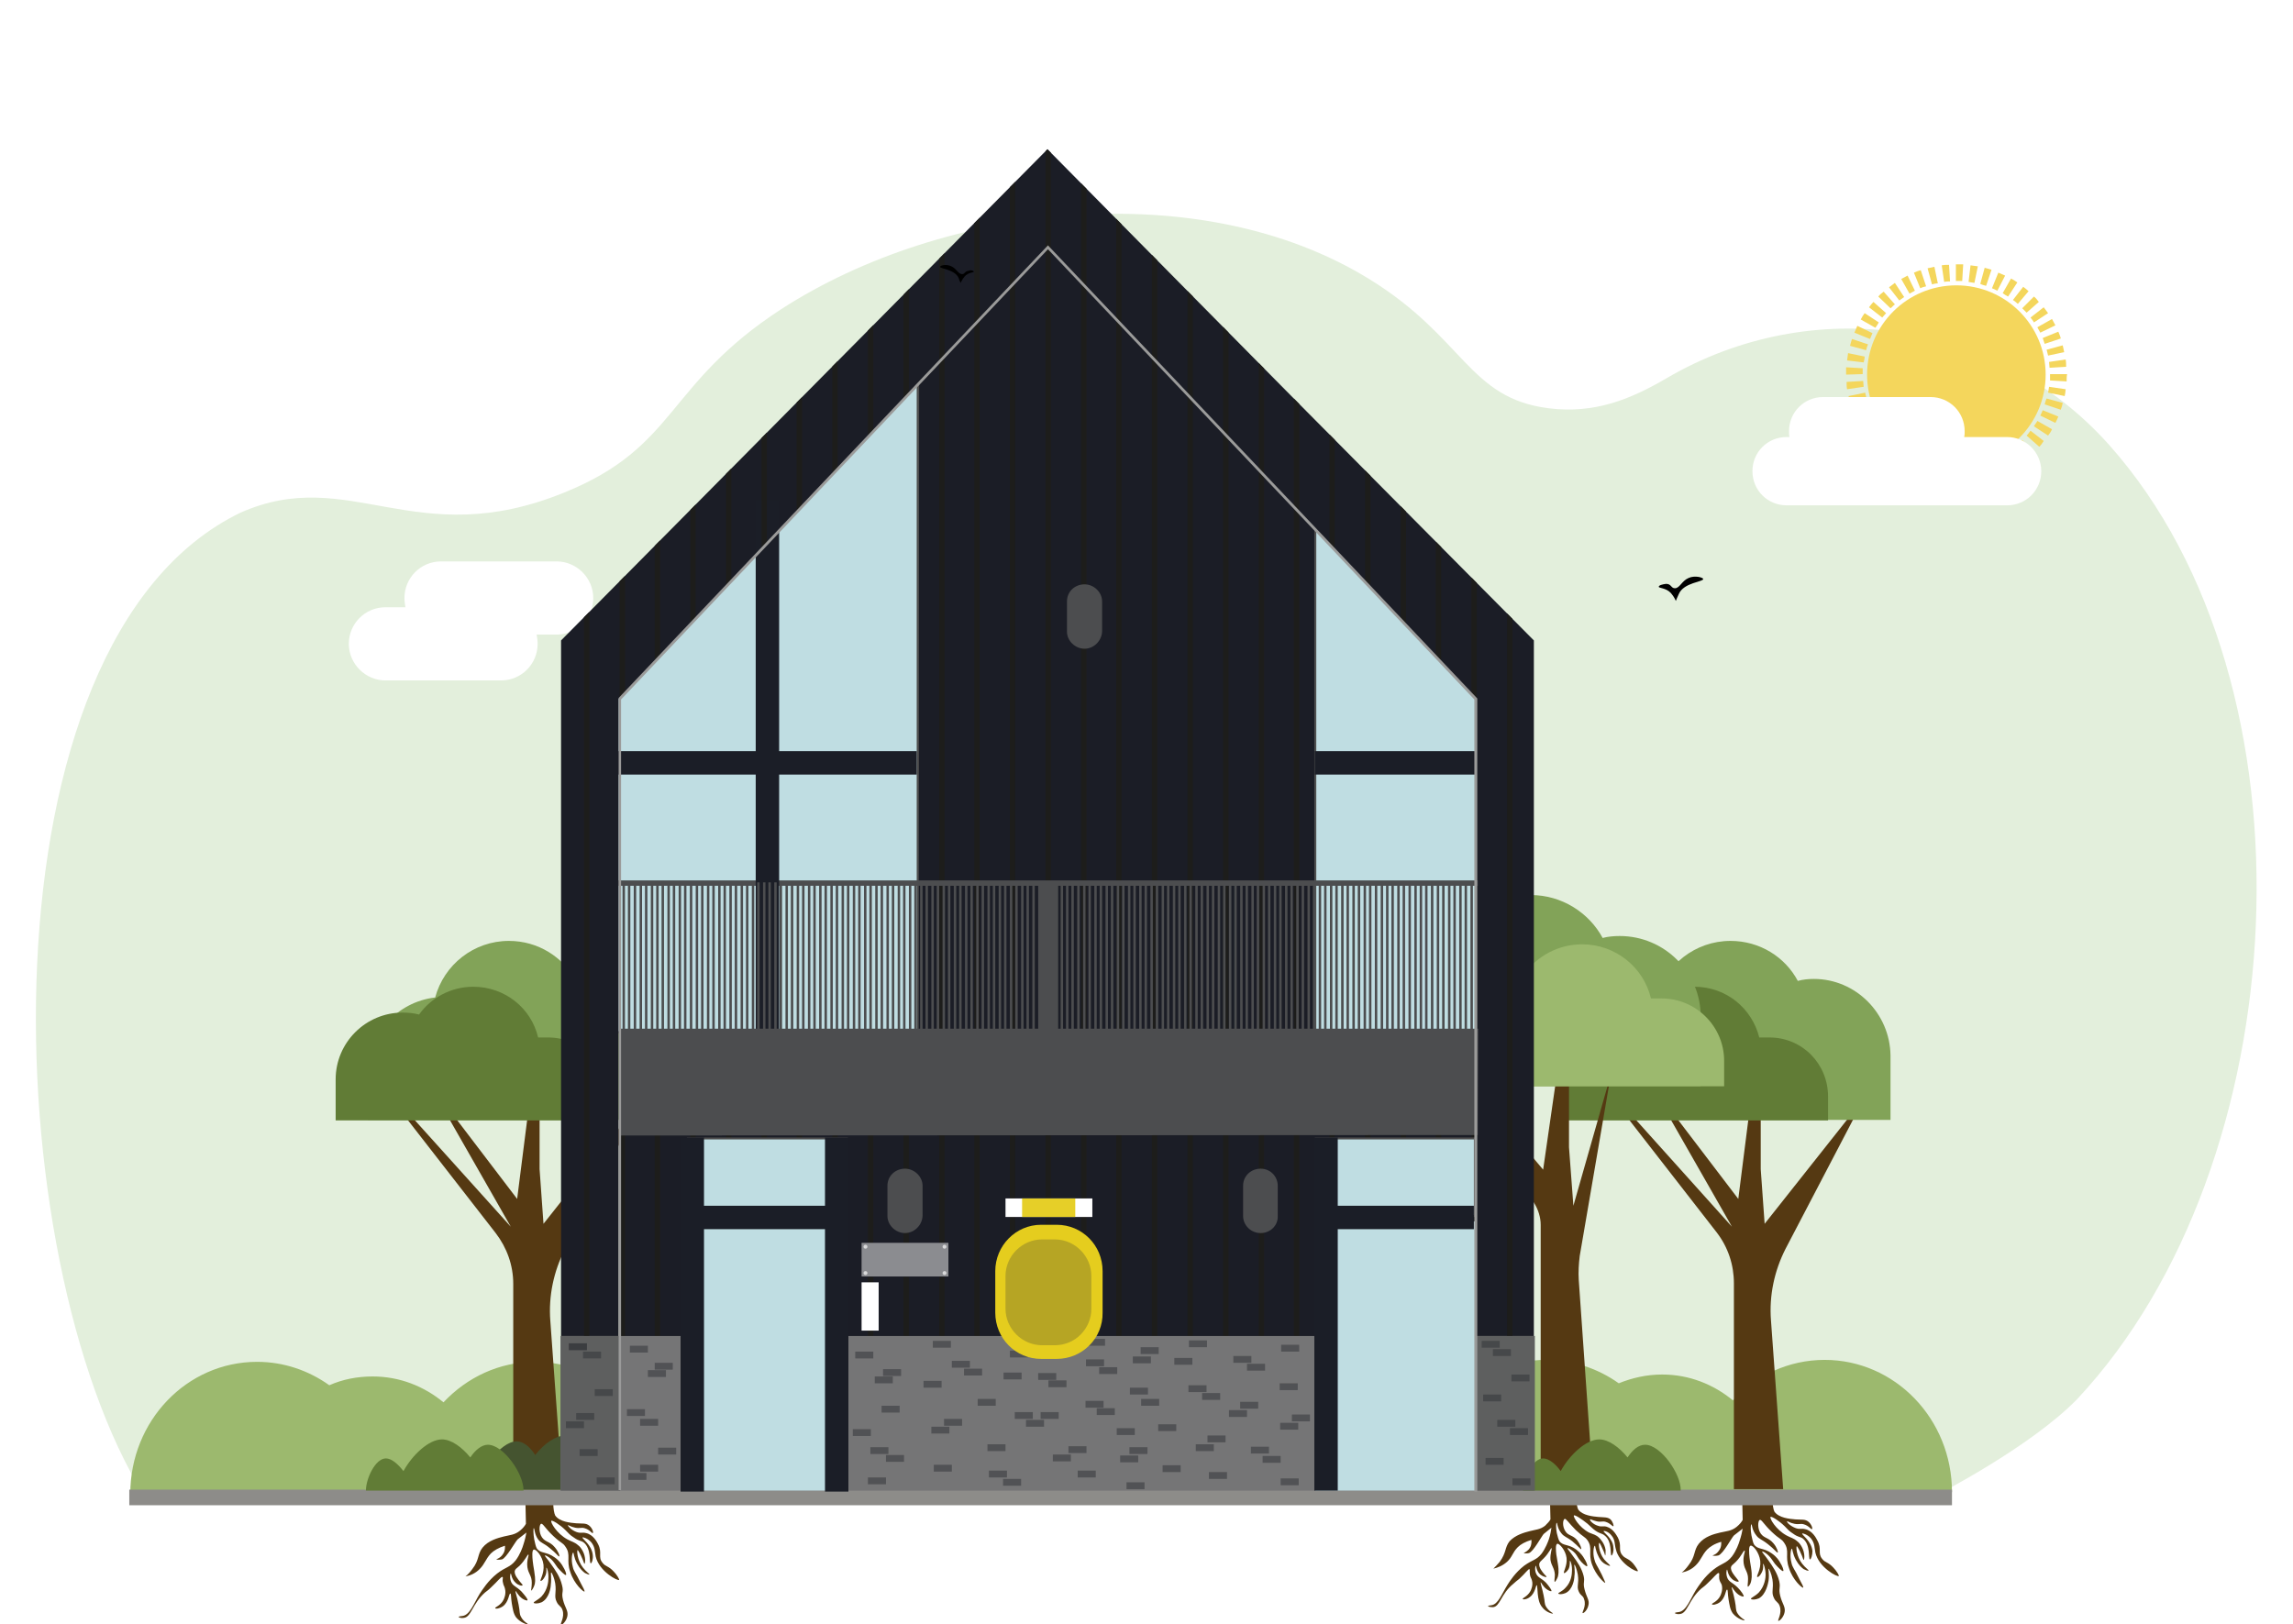
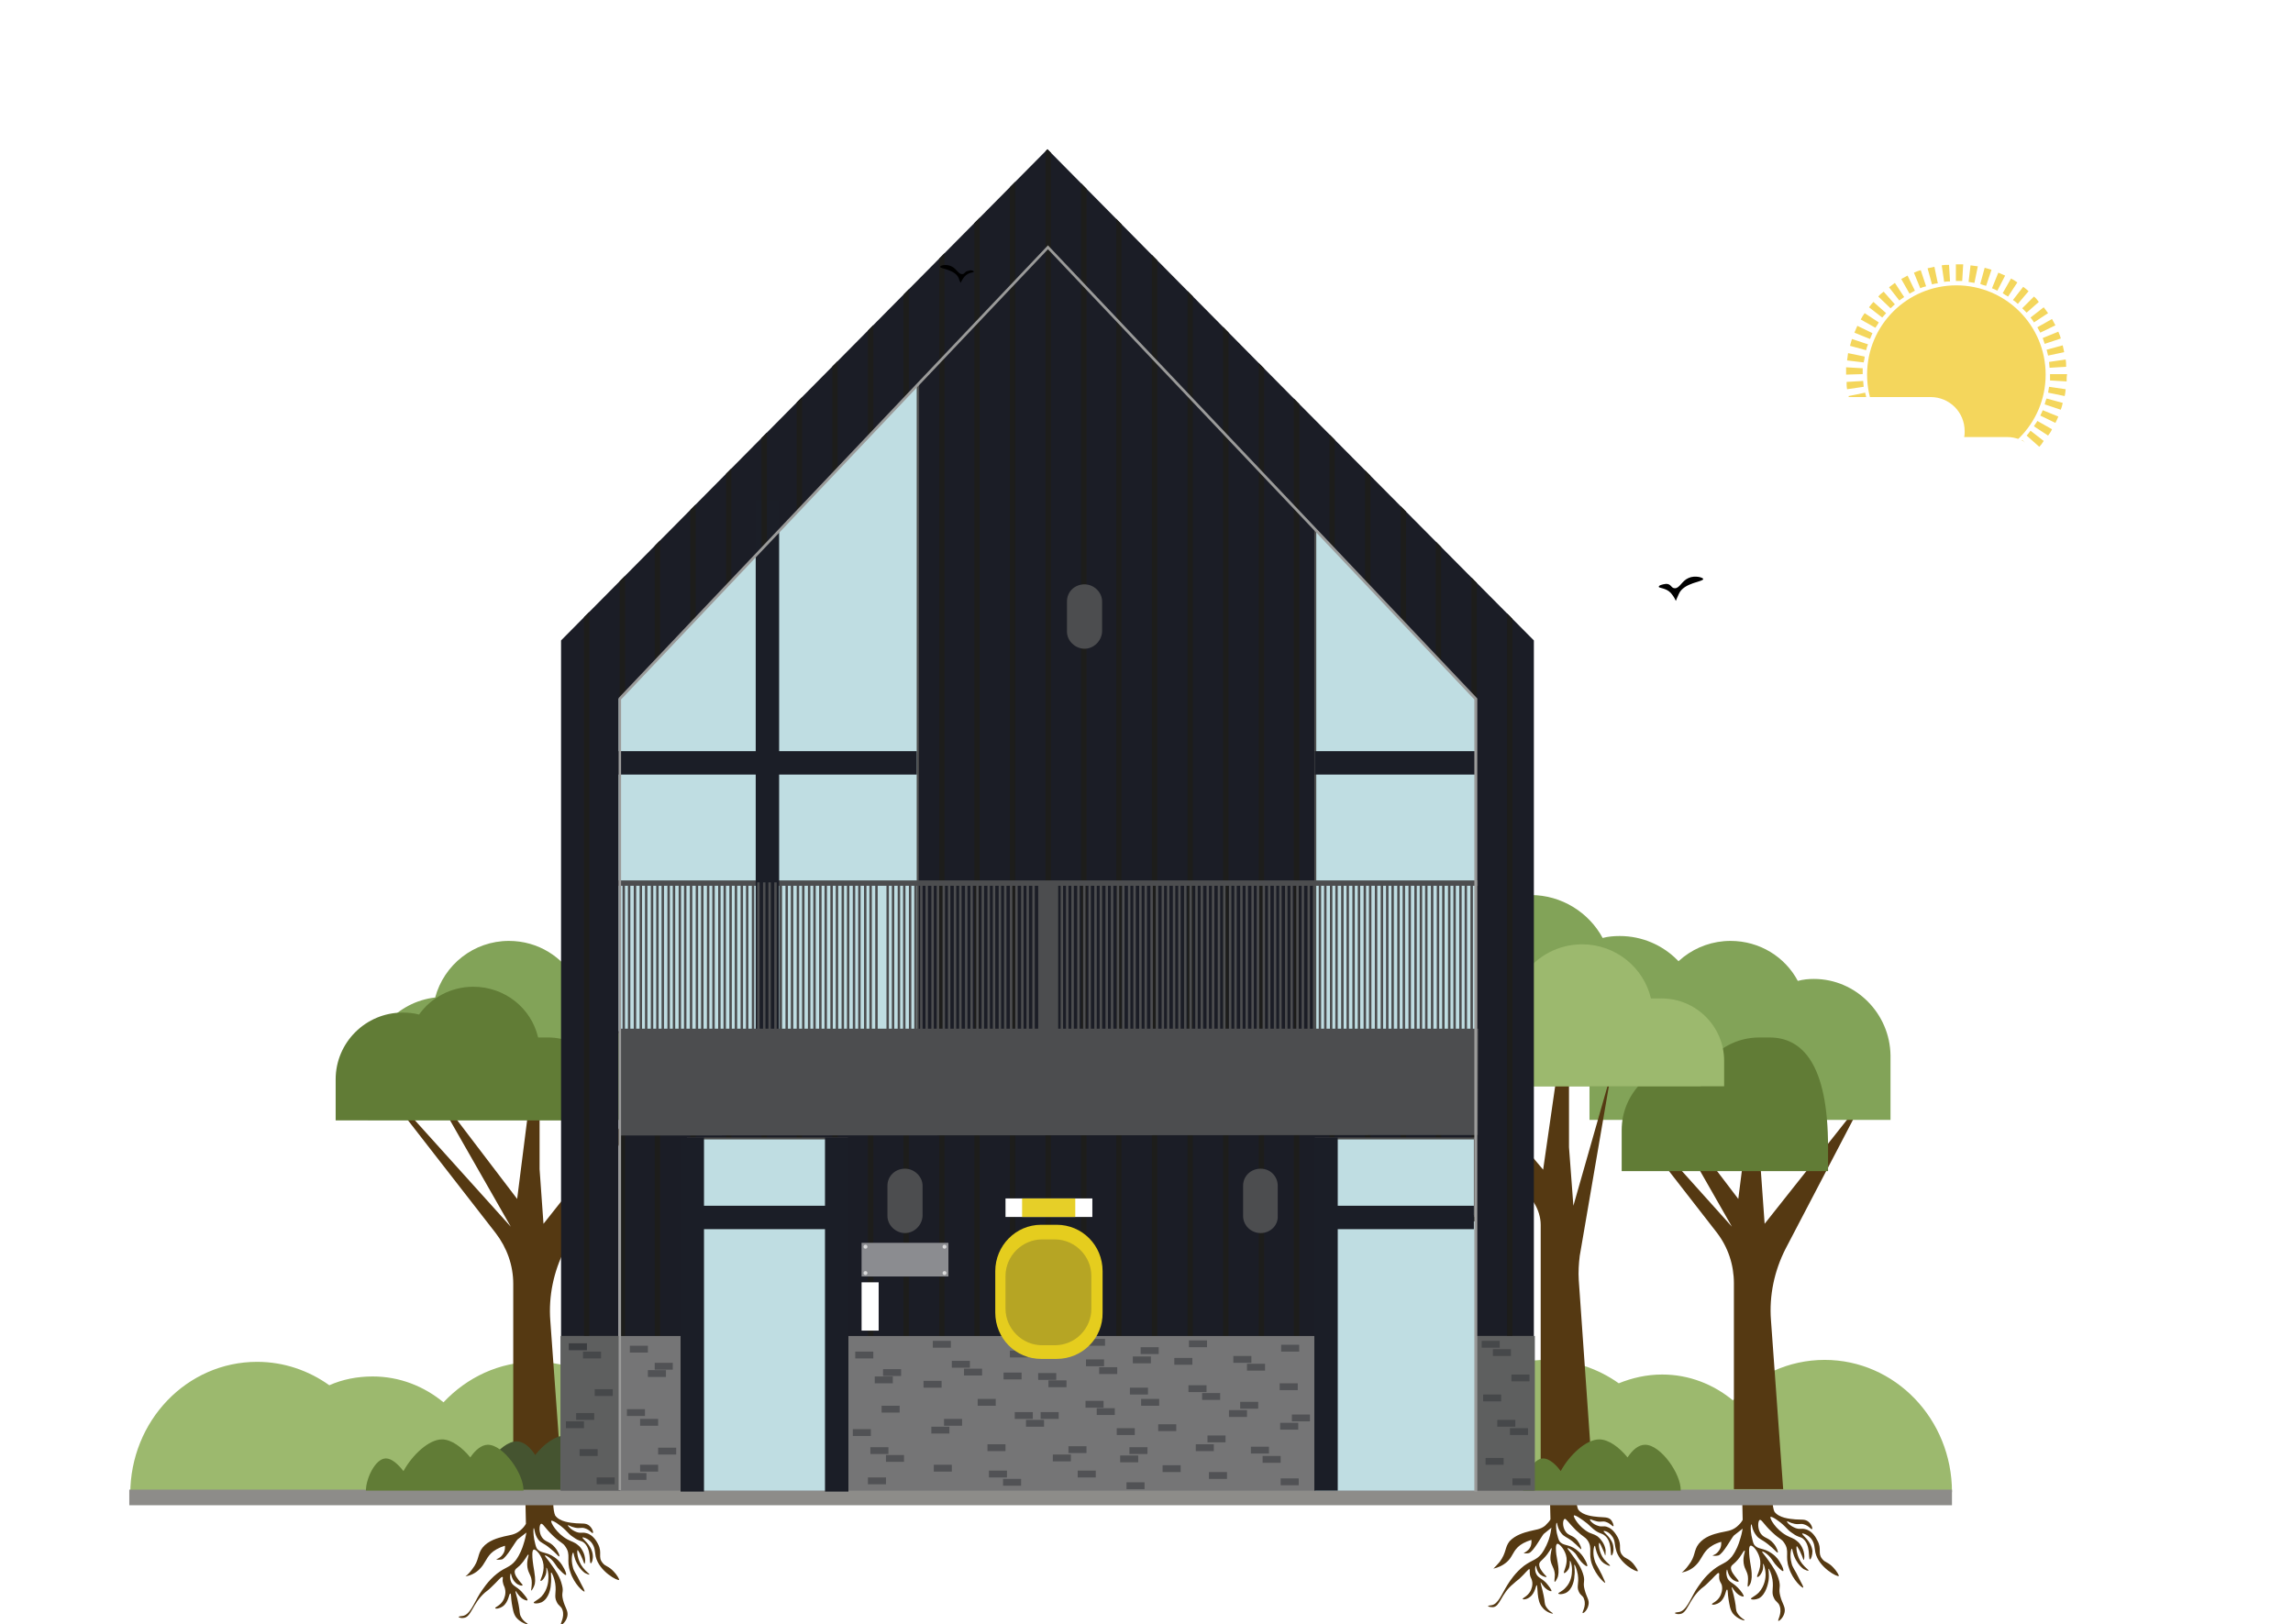
<svg xmlns="http://www.w3.org/2000/svg" xmlns:xlink="http://www.w3.org/1999/xlink" version="1.1" id="Layer_1" x="0px" y="0px" viewBox="0 0 470 333" style="enable-background:new 0 0 470 333;" xml:space="preserve">
  <style type="text/css">
	.st0{fill:none;}
	.st1{fill:#E3EFDC;}
	.st2{fill:#9CB96E;}
	.st3{fill:#553912;}
	.st4{fill:#82A358;}
	.st5{fill:#617C36;}
	.st6{fill:#FFFFFF;}
	.st7{fill:#8D8C89;}
	.st8{fill:#455430;}
	.st9{fill:#1B1D26;}
	.st10{clip-path:url(#SVGID_00000117668591809390654990000003649130978658751405_);fill:#1D1D1B;}
	.st11{clip-path:url(#SVGID_00000039846095954303853220000006910174670672319672_);fill:#1D1D1B;}
	.st12{clip-path:url(#SVGID_00000067917813740895436770000018385974454360910476_);fill:#1D1D1B;}
	.st13{clip-path:url(#SVGID_00000182514635458752112370000006139233846991365052_);fill:#1D1D1B;}
	.st14{clip-path:url(#SVGID_00000164497458395745952340000007300639646597996426_);fill:#1D1D1B;}
	.st15{clip-path:url(#SVGID_00000083066791260180809400000002348926324386824854_);fill:#1D1D1B;}
	.st16{clip-path:url(#SVGID_00000047773926013407767190000013116222128022806420_);fill:#1D1D1B;}
	.st17{clip-path:url(#SVGID_00000096033272592140214190000010905714797295438782_);fill:#1D1D1B;}
	.st18{clip-path:url(#SVGID_00000025411868100325478240000017480347438230333835_);fill:#1D1D1B;}
	.st19{clip-path:url(#SVGID_00000117653103470932588500000011555710960780978617_);fill:#1D1D1B;}
	.st20{clip-path:url(#SVGID_00000096751830139441149030000008339827188914824330_);fill:#1D1D1B;}
	.st21{clip-path:url(#SVGID_00000128445254072857598300000007628066150122129545_);fill:#1D1D1B;}
	.st22{clip-path:url(#SVGID_00000142880936091619960610000010938363624277148839_);fill:#1D1D1B;}
	.st23{clip-path:url(#SVGID_00000182501235429939721130000014740598851935126203_);fill:#1D1D1B;}
	.st24{clip-path:url(#SVGID_00000084493208999478272640000000541299410350339742_);fill:#1D1D1B;}
	.st25{clip-path:url(#SVGID_00000111180115186462632440000002213071739319095172_);fill:#1D1D1B;}
	.st26{clip-path:url(#SVGID_00000056392167362321765600000004928373119709906822_);fill:#1D1D1B;}
	.st27{clip-path:url(#SVGID_00000080188976776112720370000002372375785467545767_);fill:#1D1D1B;}
	.st28{clip-path:url(#SVGID_00000126292759697964504600000006504036566079093921_);fill:#1D1D1B;}
	.st29{clip-path:url(#SVGID_00000036211672371129749400000008076268908992988582_);fill:#1D1D1B;}
	.st30{clip-path:url(#SVGID_00000181057524991199295870000013338303195799075495_);fill:#1D1D1B;}
	.st31{clip-path:url(#SVGID_00000005250683161535480400000012400510843848797357_);fill:#1D1D1B;}
	.st32{clip-path:url(#SVGID_00000023980357564863231200000005309285632203571898_);fill:#1D1D1B;}
	.st33{clip-path:url(#SVGID_00000090257936074344695310000009965278290029232562_);fill:#1D1D1B;}
	.st34{clip-path:url(#SVGID_00000150784512218830661220000014173851926857978543_);fill:#1D1D1B;}
	.st35{clip-path:url(#SVGID_00000031894767194736861740000007748125766067935369_);fill:#1D1D1B;}
	.st36{clip-path:url(#SVGID_00000003799490731105031740000017855034428912919691_);fill:#1D1D1B;}
	.st37{fill:#BFDDE2;}
	.st38{fill:#4E4E4E;}
	.st39{fill:#313338;}
	.st40{fill:#757576;}
	.st41{fill:#4C4D4F;}
	.st42{fill:#1B1E27;}
	.st43{clip-path:url(#SVGID_00000063608878851837927210000000667979951181449605_);fill:#1D1D1B;}
	.st44{clip-path:url(#SVGID_00000111189683600293905230000007832977440542696343_);fill:#1D1D1B;}
	.st45{clip-path:url(#SVGID_00000036215480331607815970000007930598259333967775_);fill:#1D1D1B;}
	.st46{clip-path:url(#SVGID_00000167356163960375008920000001893949965541877900_);fill:#1D1D1B;}
	.st47{clip-path:url(#SVGID_00000105412170519756220130000006562383601050791350_);fill:#1D1D1B;}
	.st48{clip-path:url(#SVGID_00000157279222382214174590000008357602532971896466_);fill:#1D1D1B;}
	.st49{clip-path:url(#SVGID_00000002363085466843184850000002705690492253820348_);fill:#1D1D1B;}
	.st50{clip-path:url(#SVGID_00000150073794160116358360000002413472779351011503_);fill:#1D1D1B;}
	.st51{clip-path:url(#SVGID_00000021841388038039657170000011527854618556682911_);fill:#1D1D1B;}
	.st52{clip-path:url(#SVGID_00000114766723930019505580000000580859535956819340_);fill:#1D1D1B;}
	.st53{clip-path:url(#SVGID_00000173860670059008251460000006839413746429035904_);fill:#1D1D1B;}
	.st54{clip-path:url(#SVGID_00000034788227368618832560000017926805177179965829_);fill:#1D1D1B;}
	.st55{clip-path:url(#SVGID_00000159437586160879237930000007437825467302725779_);fill:#1D1D1B;}
	.st56{clip-path:url(#SVGID_00000035513649914800681490000014393127597006978490_);fill:#1D1D1B;}
	.st57{clip-path:url(#SVGID_00000036950262438822640000000009688919042283090610_);fill:#1D1D1B;}
	.st58{clip-path:url(#SVGID_00000071523250649418597630000000719536160959887246_);fill:#1D1D1B;}
	.st59{clip-path:url(#SVGID_00000075143816180890553540000009083318807291040679_);fill:#1D1D1B;}
	.st60{clip-path:url(#SVGID_00000152952694344722166120000012559318875128342938_);fill:#1D1D1B;}
	.st61{clip-path:url(#SVGID_00000148635231345782718200000007387837758474482336_);fill:#1D1D1B;}
	.st62{clip-path:url(#SVGID_00000168834501609883026310000015463566279913839259_);fill:#1D1D1B;}
	.st63{clip-path:url(#SVGID_00000120519558367063292370000017336079215710612152_);fill:#1D1D1B;}
	.st64{clip-path:url(#SVGID_00000132050166095947654170000008622923871625651361_);fill:#1D1D1B;}
	.st65{clip-path:url(#SVGID_00000070107580067025375160000016610751592896180874_);fill:#1D1D1B;}
	.st66{clip-path:url(#SVGID_00000177466903219888704500000006004467100012859009_);fill:#1D1D1B;}
	.st67{clip-path:url(#SVGID_00000104689992873290332640000018212754177671745206_);fill:#1D1D1B;}
	.st68{clip-path:url(#SVGID_00000113331534320689432700000006160243889682432697_);fill:#1D1D1B;}
	.st69{clip-path:url(#SVGID_00000065783541766592112840000017085553917404082854_);fill:#1D1D1B;}
	.st70{opacity:0.53;fill:#313338;enable-background:new    ;}
	.st71{opacity:0.49;fill:#FFFFFF;enable-background:new    ;}
	.st72{fill:#E5CD1E;}
	.st73{opacity:0.26;fill:#313338;enable-background:new    ;}
	.st74{opacity:0.95;fill:#E5CD1E;enable-background:new    ;}
	.st75{fill:#5E5F5F;}
	.st76{fill:#9B9B9A;}
	.st77{opacity:0.67;}
	.st78{fill:#F4D65C;}
</style>
  <path class="st0" d="M290.9-128" />
  <g>
-     <path class="st1" d="M29.6,306.7C-0.7,258.2-5.3,131.5,49.3,105.1c22.4-9.9,35.8,8.3,66.3-4.1c23.3-9.4,20.7-22.1,44.5-37.6   c33.4-21.6,85.8-27.7,120.7-6.1c19.4,12,20.2,24.3,36.6,26.4c9.5,1.2,16.9-1.9,24.1-6.1c29.8-17.5,67.7-12.3,90.8,13.6   c44,49.4,38.4,147.6-6.5,195.6c-9.6,9.9-29,19.8-29,19.8C260.7,306.9,154.4,303.4,29.6,306.7z" />
    <path class="st2" d="M109.7,279.2c-7.4,0-14,3.2-18.8,8.3c-4-3.3-9-5.3-14.5-5.3c-3.2,0-6.2,0.6-8.9,1.8c-4.2-3-9.3-4.8-14.8-4.8   c-14.4,0-26,12.1-26,27.1h26.6h25.5h4.9h15.9h36.2C135.7,291.3,124,279.2,109.7,279.2z" />
    <path class="st2" d="M374,278.8c-7.4,0-14.1,3.2-18.8,8.3c-4-3.3-9-5.3-14.5-5.3c-3.2,0-6.2,0.7-8.9,1.8c-4.2-3-9.4-4.8-14.9-4.8   c-14.4,0-26.1,12.1-26.1,27.1h26.7H343h5h15.9h36.2C400.1,290.9,388.4,278.8,374,278.8z" />
    <path class="st3" d="M357.1,307.2c0,1.2,0.1,3.1,0.1,4.4c-0.2,0.4-0.6,0.9-1.2,1.4c-1.1,0.9-2.1,0.9-3.4,1.2s-3.2,0.8-4.4,2.3   c-1.1,1.4-0.6,2.5-2.1,4.4c-0.5,0.7-1,1.2-1.4,1.5c1-0.2,2-0.6,2.9-1.5c1.1-1.1,1.2-2,2.3-3.2c0.6-0.6,1.5-1.2,2.9-1.6   c0,0.2,0.1,1-0.4,1.7c-0.5,0.8-1.1,1-1.4,1.1c0.3,0.1,0.7,0.1,1.2,0c1-0.3,2.7-3.6,3.2-4.1c0.6-0.5,1.2-0.9,1.8-1.4   c-0.1,0.6-0.3,1.5-0.6,2.4c-0.2,0.7-0.7,2.1-1.6,3.3c-1.2,1.5-2,1.3-3.8,2.7c-1.9,1.5-3,3.3-3.6,4.2c-1.2,2-2,4.3-3.5,4.5   c-0.2,0-0.8,0.1-0.8,0.2c0,0.1,0.6,0.3,1,0.2c1.6-0.1,1.8-2.9,4.4-5.2c0.5-0.4,0.7-0.5,1.3-1.1c1.3-1.2,2-2.2,2.3-2.1   c0.2,0.1,0,0.5,0.1,1.2c0.1,0.6,0.3,0.7,0.5,1.2c0.3,1.1-0.2,2.1-0.3,2.3c-0.6,1.2-1.8,1.5-1.7,1.7c0.1,0.2,0.9,0.1,1.6-0.4   c1.2-0.9,1.2-2.6,1.5-2.6c0.2,0,0.1,0.8,0.3,2c0.2,1.1,0.3,2.1,0.9,2.9c0.9,1.1,2.3,1.5,2.4,1.4c0.1-0.1-0.9-0.5-1.5-1.5   c-0.4-0.7-0.2-1.1-0.5-2.5c-0.3-1.7-0.8-2.8-0.6-2.8c0.1,0,0.4,0.8,1.3,1.5c0.4,0.3,1,0.5,1.1,0.4c0.1-0.2-0.5-1.1-1.2-1.8   c-1.1-1.1-1.7-1.1-2.1-1.9c-0.4-0.9-0.2-1.8-0.1-1.8c0.1,0,0.1,1.1,1,1.9c0.5,0.5,1.3,0.7,1.4,0.5c0-0.1-0.2-0.3-0.5-0.7   c-0.4-0.5-1.2-1.4-1.1-2.2c0.1-0.4,0.4-0.5,1-1.1c1.2-1.2,1.5-2.3,1.8-2.3c0.2,0.1-0.4,1.1-0.2,2.6c0.2,1.4,0.9,1.7,0.9,3.2   c0,0.9-0.2,1.6,0,1.6c0.1,0,0.5-0.5,0.6-1c0.1-0.5,0.3-1.1,0-3c-0.2-1.2-0.2-1.2-0.3-2c-0.1-0.9-0.2-2.3,0.2-2.4   c0.5-0.2,1.8,1.4,2,3.1c0.2,1.8-0.9,3.2-0.6,3.3c0.2,0.1,0.6-0.3,0.9-0.9c0.5-0.9,0.2-1.8,0.3-1.8s0.5,1,0.5,2.3   c0,0.4-0.1,2.2-1.4,3.6c-0.8,0.8-1.7,1.1-1.6,1.3c0.1,0.2,0.9,0.2,1.6-0.1c1.5-0.8,1.9-3.1,2-3.6c0.2-1.5-0.1-2.5,0-2.5   c0.1,0,0.6,1,0.8,2.2c0.3,2-0.3,2.6,0.3,3.8c0.4,0.9,0.9,0.8,1.2,1.7c0.5,1.5-0.5,2.9-0.3,3c0.2,0.1,1.1-0.7,1.3-1.8   c0.2-1.1-0.5-1.7-0.9-3.3c-0.4-1.6,0.1-1.5-0.2-3c-0.4-1.7-1.3-3-2.3-4.4c-0.7-1-1.3-1.6-1.2-1.7c0.1-0.1,0.8,0.3,1.3,0.8   c0.6,0.6,0.7,0.9,1.3,1.7c0.6,0.7,1.5,1.6,1.7,1.5c0.2-0.1-0.2-1.1-0.6-1.7c-0.2-0.4-0.7-1.2-1.7-1.9c-1.8-1.3-2.9-0.7-3.7-1.9   c-0.2-0.4-0.3-0.9-0.5-1.8c-0.2-1.1-0.2-2.2,0-2.3c0.1,0,0.1,1.2,1,2.3c0.6,0.8,1,0.7,2.4,1.8c1.3,1,1.8,1.8,2,1.7   c0.1-0.1-0.2-1.1-0.9-1.9c-1-1.2-1.9-1-2.6-2c-0.7-1-0.6-2.6-0.2-2.8c0.4-0.1,0.8,0.9,2.5,2.5c1.7,1.6,1.9,1.3,2.5,2.2   c1.2,1.7,0.1,2.7,1,5.2c0.8,2.5,2.7,4.1,2.9,4c0.1-0.1-0.2-0.7-0.8-1.8c-1-2.1-1.4-2.3-1.6-3.3c-0.4-1.5-0.1-2.9,0.1-2.9   c0.1,0,0.1,1,0.8,2.3c0.6,1.1,1.2,1.6,1.6,1.9c0.4,0.2,0.9,0.4,1,0.3c0.1-0.1-0.7-0.6-1.3-1.4c-1.2-1.5-1.3-3.6-1.1-3.6   c0.1,0,0.7,1.1,0.8,1.4c0.4,0.8,0.5,1.4,0.6,1.4c0.1,0,0.2-0.6,0.1-1.2c-0.2-1.5-1.2-2.5-1.4-2.6c-0.8-0.7-1.3-0.7-2.2-1.2   c-2.2-1.2-3.5-3.5-3.3-3.8c0.2-0.2,1.8,0.8,2.9,1.9c0.7,0.7,0.9,1,1.7,1.5c1.1,0.8,1.4,0.6,2,1c1.7,1.3,1.1,4.3,1.5,4.3   c0.2,0,0.5-0.8,0.5-1.7c-0.2-2.1-2.3-3.4-2.1-3.6c0.1-0.1,1.1,0.2,1.8,1c0.8,1,0.7,1.9,0.9,2.9c0.7,3.1,4.6,5.1,4.8,4.8   c0.1-0.1-0.5-1.1-1.1-1.7c-1.1-1.2-1.7-1-2.3-1.8c-1-1.2,0-2-1-3.8c-0.2-0.4-1-2-2.5-2.3c-0.8-0.2-1,0.1-1.9-0.2   c-1.1-0.4-1.9-1.2-1.8-1.4c0.1-0.1,0.5,0.3,1.5,0.5c1,0.2,1.2-0.1,1.9,0.1c1.1,0.3,1.5,1.1,1.7,1c0.2-0.1-0.1-1-0.7-1.5   c-0.7-0.6-1.4-0.4-2.7-0.5c-1.2-0.1-3.4-0.3-4.3-1.6c-0.2-0.4-0.4-1.4-0.4-2.6C361.2,306.3,359.1,307.2,357.1,307.2z" />
    <path class="st3" d="M317.7,307.4c0,1.2,0.1,2.9,0.1,4.1c-0.2,0.4-0.6,0.8-1.1,1.3c-1,0.8-2,0.8-3.1,1.1c-1.2,0.3-3,0.8-4.2,2.1   c-1,1.3-0.6,2.3-2,4.2c-0.5,0.6-1,1.1-1.3,1.4c0.9-0.2,1.9-0.6,2.8-1.4c1.1-1,1.1-1.9,2.2-3c0.6-0.6,1.5-1.1,2.8-1.5   c0,0.2,0.1,0.9-0.3,1.6c-0.4,0.7-1.1,1-1.3,1.1c0.3,0.1,0.7,0.1,1.1,0c0.9-0.3,2.5-3.3,3-3.9c0.5-0.4,1.1-0.9,1.6-1.3   c-0.1,0.6-0.2,1.4-0.5,2.3c-0.2,0.6-0.7,1.9-1.5,3c-1.1,1.4-1.8,1.2-3.6,2.5c-1.8,1.4-2.9,3.1-3.4,3.9c-1.2,1.9-1.9,4-3.3,4.2   c-0.2,0-0.7,0.1-0.7,0.2c0,0.1,0.6,0.2,1,0.2c1.5-0.1,1.6-2.7,4.2-4.8c0.4-0.4,0.6-0.5,1.2-1c1.2-1.1,1.9-2.1,2.1-2   c0.1,0.1,0,0.4,0.1,1.2c0.1,0.5,0.3,0.7,0.4,1.1c0.3,1-0.2,2-0.3,2.2c-0.6,1.1-1.6,1.4-1.6,1.6c0.1,0.2,0.9,0.1,1.5-0.4   c1.1-0.8,1.2-2.5,1.4-2.4c0.1,0,0.1,0.8,0.2,1.8c0.1,1,0.3,2,0.9,2.7c0.8,1.1,2.2,1.4,2.2,1.3c0.1-0.1-0.8-0.4-1.4-1.4   c-0.4-0.7-0.2-1-0.5-2.3c-0.3-1.5-0.7-2.6-0.6-2.7c0.1,0,0.4,0.8,1.2,1.4c0.4,0.3,0.9,0.5,1,0.4c0.1-0.2-0.5-1-1.1-1.7   c-1-1-1.6-1-2-1.8c-0.4-0.8-0.2-1.7-0.1-1.7c0.1,0,0.1,1.1,0.9,1.8c0.5,0.4,1.2,0.6,1.3,0.5c0-0.1-0.2-0.3-0.5-0.6   c-0.4-0.5-1.1-1.3-1-2.1c0.1-0.4,0.3-0.5,0.9-1.1c1.2-1.2,1.5-2.2,1.6-2.1c0.2,0.1-0.3,1-0.2,2.4c0.2,1.3,0.8,1.6,0.9,3   c0,0.8-0.2,1.5,0,1.5c0.1,0,0.4-0.5,0.6-1c0.1-0.4,0.3-1,0-2.8c-0.2-1.1-0.2-1.1-0.3-1.8c-0.1-0.8-0.2-2.1,0.2-2.2   c0.4-0.1,1.7,1.3,1.9,2.9c0.2,1.6-0.8,3-0.5,3.1c0.1,0.1,0.6-0.3,0.9-0.8c0.4-0.8,0.2-1.6,0.3-1.7s0.5,1,0.4,2.2   c0,0.4-0.1,2.1-1.3,3.3c-0.7,0.8-1.5,1-1.5,1.2c0.1,0.2,0.8,0.2,1.5-0.1c1.5-0.7,1.8-2.9,1.8-3.4c0.2-1.4-0.1-2.3,0-2.4   s0.5,0.9,0.7,2c0.3,1.9-0.3,2.4,0.2,3.5c0.4,0.9,0.9,0.8,1.1,1.6c0.5,1.4-0.5,2.7-0.3,2.8c0.2,0.1,1-0.6,1.2-1.7   c0.2-1-0.4-1.5-0.8-3.1c-0.4-1.5,0.1-1.5-0.2-2.8c-0.4-1.6-1.3-2.9-2.2-4.1c-0.6-0.9-1.2-1.5-1.1-1.6s0.7,0.3,1.2,0.7   c0.6,0.5,0.7,0.9,1.2,1.6c0.5,0.7,1.4,1.5,1.6,1.4c0.2-0.1-0.2-1-0.6-1.6c-0.2-0.4-0.7-1.1-1.6-1.8c-1.6-1.2-2.8-0.7-3.5-1.8   c-0.2-0.4-0.3-0.8-0.5-1.6c-0.2-1-0.2-2.1,0-2.1c0.1,0,0.1,1.1,0.9,2.1c0.6,0.8,1,0.7,2.3,1.7c1.2,1,1.7,1.7,1.8,1.6   c0.1-0.1-0.2-1-0.8-1.8c-0.9-1.1-1.8-0.9-2.4-1.8c-0.7-1-0.6-2.4-0.2-2.6c0.3-0.1,0.8,0.8,2.3,2.3c1.6,1.5,1.8,1.3,2.4,2.1   c1.1,1.6,0.1,2.6,0.9,4.9c0.8,2.3,2.6,3.9,2.7,3.8c0.1,0-0.2-0.6-0.7-1.7c-1-2-1.3-2.2-1.5-3.1c-0.4-1.4-0.1-2.8,0.1-2.8   c0.1,0,0.1,0.9,0.7,2.1c0.5,1.1,1.1,1.5,1.5,1.7c0.4,0.2,0.8,0.4,0.9,0.3c0.1-0.1-0.6-0.6-1.2-1.3c-1.1-1.4-1.2-3.3-1-3.4   c0.1,0,0.6,1,0.7,1.3c0.4,0.8,0.5,1.3,0.5,1.3c0.1,0,0.1-0.6,0.1-1.1c-0.2-1.4-1.1-2.3-1.3-2.5c-0.7-0.7-1.2-0.7-2.1-1.1   c-2.1-1.1-3.3-3.3-3.1-3.5c0.2-0.2,1.7,0.8,2.8,1.7c0.7,0.6,0.9,0.9,1.6,1.4c1,0.7,1.3,0.5,1.9,1c1.6,1.2,1.1,4.1,1.4,4.1   c0.2,0,0.5-0.8,0.4-1.6c-0.1-2-2.2-3.2-2-3.4c0.1-0.1,1,0.1,1.6,0.9c0.8,0.9,0.6,1.8,0.9,2.8c0.6,2.9,4.3,4.8,4.5,4.5   c0.1-0.1-0.5-1-1-1.6c-1-1.1-1.6-0.9-2.2-1.7c-0.9-1.1,0-1.9-0.9-3.6c-0.2-0.3-0.9-1.8-2.3-2.2c-0.7-0.2-1,0.1-1.8-0.2   c-1-0.3-1.7-1.1-1.6-1.3c0.1-0.1,0.5,0.2,1.4,0.4c0.9,0.2,1.1-0.1,1.8,0.1c1,0.3,1.4,1,1.6,0.9c0.1-0.1-0.1-0.9-0.6-1.4   c-0.6-0.5-1.3-0.4-2.5-0.5c-1.1-0.1-3.2-0.3-4.1-1.5c-0.2-0.3-0.4-1.3-0.4-2.5C321.6,306.5,319.6,307.3,317.7,307.4z" />
    <path class="st3" d="M107.7,308c0,1.2,0.1,3.1,0.1,4.4c-0.2,0.4-0.6,0.9-1.2,1.4c-1.1,0.9-2.1,0.9-3.3,1.2s-3.2,0.8-4.4,2.3   c-1.1,1.4-0.6,2.5-2.1,4.4c-0.5,0.7-1,1.2-1.4,1.5c1-0.2,2-0.6,2.9-1.5c1.1-1.1,1.2-2,2.3-3.2c0.6-0.6,1.6-1.2,2.9-1.6   c0,0.2,0.1,1-0.4,1.7c-0.5,0.8-1.2,1-1.4,1.1c0.3,0.1,0.7,0.1,1.2,0c0.9-0.3,2.7-3.6,3.2-4.1c0.6-0.5,1.2-0.9,1.8-1.4   c-0.1,0.6-0.3,1.5-0.6,2.4c-0.2,0.7-0.7,2.1-1.6,3.3c-1.2,1.5-2,1.3-3.8,2.7c-1.9,1.5-3,3.3-3.6,4.2c-1.2,2-2,4.3-3.5,4.5   c-0.2,0-0.8,0.1-0.8,0.2c0,0.1,0.6,0.3,1,0.2c1.6-0.1,1.8-2.9,4.4-5.2c0.5-0.4,0.7-0.5,1.3-1.1c1.3-1.2,2-2.2,2.3-2.1   c0.2,0.1-0.1,0.5,0.1,1.2c0.1,0.6,0.3,0.7,0.4,1.2c0.3,1.1-0.2,2.1-0.3,2.3c-0.6,1.2-1.8,1.5-1.7,1.7c0.1,0.2,0.9,0.1,1.6-0.4   c1.2-0.9,1.2-2.6,1.5-2.6c0.2,0,0.1,0.8,0.3,2c0.2,1.1,0.3,2.1,0.9,2.9c0.9,1.1,2.3,1.5,2.4,1.4c0.1-0.1-0.9-0.5-1.4-1.5   c-0.4-0.7-0.2-1.1-0.5-2.5c-0.3-1.7-0.8-2.8-0.6-2.8c0.1,0,0.4,0.8,1.3,1.5c0.4,0.3,1,0.5,1.1,0.4c0.2-0.2-0.6-1.1-1.2-1.8   c-1.1-1.1-1.7-1.1-2.1-1.9c-0.4-0.9-0.2-1.8-0.1-1.8c0.1,0,0.1,1.1,1,1.9c0.5,0.5,1.3,0.7,1.4,0.5c0.1-0.1-0.2-0.3-0.5-0.7   c-0.4-0.5-1.2-1.4-1.1-2.2c0.1-0.4,0.3-0.5,1-1.1c1.2-1.2,1.6-2.3,1.8-2.3c0.2,0.1-0.4,1.1-0.2,2.6c0.2,1.4,0.9,1.7,0.9,3.2   c0,0.9-0.2,1.6-0.1,1.6c0.1,0,0.4-0.5,0.6-1c0.2-0.5,0.3-1.1,0-3c-0.2-1.2-0.2-1.2-0.3-2c-0.1-0.9-0.2-2.3,0.2-2.4   c0.4-0.2,1.8,1.3,2,3.1c0.2,1.8-0.8,3.2-0.6,3.3c0.2,0.1,0.6-0.3,0.9-0.9c0.5-0.9,0.2-1.8,0.3-1.8s0.5,1,0.4,2.3   c0,0.4-0.1,2.2-1.4,3.6c-0.8,0.8-1.7,1.1-1.6,1.3c0.1,0.2,0.9,0.2,1.6-0.1c1.6-0.8,1.9-3.1,1.9-3.6c0.2-1.5-0.1-2.5,0.1-2.5   c0.1,0,0.6,1,0.8,2.2c0.3,2-0.3,2.6,0.3,3.8c0.4,0.9,0.9,0.8,1.2,1.7c0.5,1.5-0.6,2.9-0.3,3c0.2,0.1,1.1-0.7,1.3-1.8   c0.2-1.1-0.5-1.7-0.9-3.3c-0.4-1.6,0.2-1.5-0.2-3c-0.4-1.7-1.3-3-2.3-4.4c-0.7-1-1.3-1.6-1.2-1.7c0.1-0.1,0.8,0.3,1.3,0.8   c0.6,0.6,0.7,0.9,1.3,1.7c0.6,0.7,1.5,1.6,1.7,1.5c0.2-0.1-0.2-1.1-0.6-1.7c-0.2-0.4-0.7-1.2-1.7-1.9c-1.8-1.3-2.9-0.7-3.7-1.9   c-0.2-0.4-0.3-0.9-0.5-1.8c-0.2-1.1-0.2-2.2-0.1-2.3c0.2,0,0.1,1.2,0.9,2.3c0.6,0.8,1.1,0.7,2.4,1.8c1.3,1,1.8,1.8,1.9,1.7   c0.2-0.1-0.2-1.1-0.9-1.9c-1-1.2-1.9-1-2.6-2c-0.7-1-0.6-2.6-0.2-2.8c0.4-0.1,0.8,0.9,2.5,2.5c1.7,1.6,1.9,1.3,2.5,2.2   c1.2,1.7,0.1,2.7,1,5.2c0.8,2.5,2.7,4.1,2.9,4c0.1-0.1-0.2-0.7-0.8-1.8c-1-2.1-1.4-2.3-1.6-3.3c-0.4-1.5-0.1-2.9,0.1-2.9   c0.1,0,0.1,1,0.8,2.3c0.6,1.1,1.2,1.6,1.6,1.9c0.4,0.2,0.9,0.4,0.9,0.3c0.1-0.1-0.7-0.6-1.3-1.4c-1.2-1.5-1.3-3.6-1.1-3.6   c0.1,0,0.7,1.1,0.8,1.4c0.4,0.8,0.5,1.4,0.6,1.4c0.1,0,0.2-0.6,0.1-1.2c-0.2-1.5-1.2-2.5-1.4-2.6c-0.8-0.7-1.3-0.7-2.2-1.2   c-2.2-1.2-3.5-3.5-3.3-3.8c0.2-0.2,1.8,0.8,2.9,1.9c0.7,0.7,0.9,1,1.7,1.5c1.1,0.8,1.4,0.6,2,1c1.7,1.3,1.1,4.3,1.5,4.3   c0.2,0,0.5-0.8,0.4-1.7c-0.2-2.1-2.3-3.4-2.1-3.6c0.1-0.1,1.1,0.2,1.8,1c0.8,1,0.7,1.9,0.9,2.9c0.7,3.1,4.6,5.1,4.8,4.8   c0.1-0.1-0.5-1.1-1.1-1.7c-1.1-1.2-1.7-1-2.3-1.8c-1-1.2,0-2-0.9-3.8c-0.2-0.4-1-2-2.5-2.3c-0.8-0.2-1,0.1-1.9-0.2   c-1.1-0.4-1.8-1.2-1.8-1.4c0.1-0.1,0.5,0.3,1.5,0.5c1,0.2,1.2-0.1,1.9,0.1c1.1,0.3,1.5,1.1,1.7,1c0.2-0.1-0.1-1-0.7-1.5   c-0.7-0.6-1.4-0.4-2.7-0.5c-1.2-0.1-3.4-0.3-4.3-1.6c-0.2-0.4-0.4-1.4-0.4-2.6C111.8,307,109.7,307.9,107.7,308z" />
    <g>
      <path class="st3" d="M382.2,225l-20.5,25.9l-0.8-11.2v-30.2l-4.6,36.3l-18.2-23.9l16.9,29.6l-30-33.4l26.9,34.6    c2.3,3,3.5,6.6,3.5,10.4v42.2h10.1l-2.5-34.6c-0.4-5.1,0.7-10.2,3-14.7L382.2,225z" />
      <path class="st4" d="M371.8,200.7L371.8,200.7c-1.1,0-2.2,0.1-3.3,0.4c-2.6-4.9-7.8-8.2-13.8-8.2l0,0c-7.2,0-13.4,4.9-15.1,11.6    c-7.8,0.9-13.8,7.5-13.8,15.5v9.6H339h17.1h1h13.3h17.1v-13.2C387.4,207.8,380.4,200.7,371.8,200.7z" />
-       <path class="st5" d="M362.7,212.7h-2.1c-1.5-6-6.8-10.4-13.3-10.4l0,0c-4.6,0-8.6,2.3-11.1,5.7c-1.1-0.3-2.2-0.4-3.4-0.4l0,0    c-7.5,0-13.7,6.1-13.7,13.7v8.4h14.6h12.8h0.9H361h13.7v-4.9C374.7,218.1,369.4,212.7,362.7,212.7z" />
+       <path class="st5" d="M362.7,212.7h-2.1l0,0c-4.6,0-8.6,2.3-11.1,5.7c-1.1-0.3-2.2-0.4-3.4-0.4l0,0    c-7.5,0-13.7,6.1-13.7,13.7v8.4h14.6h12.8h0.9H361h13.7v-4.9C374.7,218.1,369.4,212.7,362.7,212.7z" />
    </g>
    <g>
      <path class="st3" d="M330.2,220.2l-7.7,27l-0.9-12v-32.2l-5.3,36.8l-25-29.7l23.2,36.6c0.8,1.3,1.3,2.9,1.3,4.4v54.1h10.8l-3-42.8    c-0.1-1.6,0-3.3,0.2-4.9L330.2,220.2z" />
      <path class="st4" d="M332,191.9L332,191.9c-1.2,0-2.4,0.1-3.5,0.4c-2.8-5.2-8.4-8.8-14.7-8.8l0,0c-7.7,0-14.2,5.3-16.1,12.4    c-8.3,1-14.7,8-14.7,16.6v10.2H297h18.2h1h14.2h18.2v-14.1C348.7,199.4,341.2,191.9,332,191.9z" />
      <path class="st2" d="M340.6,204.7h-2.2c-1.5-6.4-7.3-11.1-14.1-11.1l0,0c-4.9,0-9.2,2.4-11.9,6.1c-1.2-0.3-2.4-0.5-3.7-0.5l0,0    c-8,0-14.6,6.5-14.6,14.6v8.9h15.5h13.6h1h14.6h14.6v-5.2C353.4,210.4,347.6,204.7,340.6,204.7z" />
    </g>
    <g>
      <path class="st3" d="M131.9,225l-20.5,25.9l-0.8-11.2v-30.2l-4.6,36.3l-18.2-23.9l16.9,29.6l-30-33.3l26.9,34.6    c2.3,3,3.6,6.6,3.6,10.4v42.2h10.1l-2.5-34.6c-0.4-5.1,0.7-10.2,3-14.7L131.9,225z" />
      <path class="st4" d="M121.4,200.7L121.4,200.7c-1.1,0-2.2,0.1-3.3,0.4c-2.7-4.9-7.8-8.2-13.8-8.2l0,0c-7.2,0-13.3,4.9-15.1,11.6    c-7.8,0.9-13.8,7.5-13.8,15.5v9.6h13.3h17.1h1H120h17.1v-13.2C137.1,207.8,130.1,200.7,121.4,200.7z" />
      <path class="st5" d="M112.4,212.7h-2.1c-1.4-6-6.8-10.4-13.3-10.4l0,0c-4.6,0-8.7,2.3-11.1,5.7c-1.1-0.3-2.2-0.4-3.4-0.4l0,0    c-7.5,0-13.7,6.1-13.7,13.7v8.4h14.6h12.8h0.9h13.7h13.7v-4.9C124.4,218.1,119,212.7,112.4,212.7z" />
    </g>
    <path class="st6" d="M114.1,115.1H90.4c-4.2,0-7.5,3.4-7.5,7.5l0,0c0,0.7,0.1,1.3,0.2,1.9H79c-4.2,0-7.5,3.4-7.5,7.5l0,0   c0,4.1,3.4,7.5,7.5,7.5h23.7c4.2,0,7.5-3.4,7.5-7.5l0,0c0-0.7-0.1-1.3-0.2-1.9h4.1c4.2,0,7.5-3.4,7.5-7.5l0,0   C121.6,118.5,118.2,115.1,114.1,115.1z" />
    <rect x="26.5" y="305.4" class="st7" width="373.6" height="3.2" />
    <path class="st8" d="M105.9,295.5c1.4,0,2.8,1.2,3.8,2.8c1.8-2.3,4.2-4,6.2-4c2.9,0,6.6,3.4,8.5,6.9c1.1-1.5,2.6-2.8,3.9-2.8   c2.4,0,4.4,4.5,4.4,7h-6.9h-3.1h-10.6h-5.5H98C97.9,302,102.5,295.5,105.9,295.5z" />
    <path class="st9" d="M302.5,305.1V303V143.1l-43.9-46.3l-43.9-46.3l-43.9,46.3l-43.9,46.3v158.3v4   C126.9,305.3,302,305.1,302.5,305.1z" />
    <g>
      <g>
        <defs>
          <path id="SVGID_1_" d="M121.1,134.3v89.6v73.9h184.7V134l-94-94C211.9,40,121.7,134.3,121.1,134.3z" />
        </defs>
        <clipPath id="SVGID_00000031171656680675247860000017765283695746257810_">
          <use xlink:href="#SVGID_1_" style="overflow:visible;" />
        </clipPath>
        <rect x="119.7" y="-13.8" style="clip-path:url(#SVGID_00000031171656680675247860000017765283695746257810_);fill:#1D1D1B;" width="1.1" height="328.1" />
      </g>
      <g>
        <defs>
          <path id="SVGID_00000093890381854543681390000007749455894121673346_" d="M121.1,134.3v89.6v73.9h184.7V134l-94-94      C211.9,40,121.7,134.3,121.1,134.3z" />
        </defs>
        <clipPath id="SVGID_00000065047167845327414240000015498246320868924826_">
          <use xlink:href="#SVGID_00000093890381854543681390000007749455894121673346_" style="overflow:visible;" />
        </clipPath>
        <rect x="127" y="-13.8" style="clip-path:url(#SVGID_00000065047167845327414240000015498246320868924826_);fill:#1D1D1B;" width="1.1" height="328.1" />
      </g>
      <g>
        <defs>
          <path id="SVGID_00000132790409769054679710000004949393175818176904_" d="M121.1,134.3v89.6v73.9h184.7V134l-94-94      C211.9,40,121.7,134.3,121.1,134.3z" />
        </defs>
        <clipPath id="SVGID_00000091004924339914974630000004765472876763579291_">
          <use xlink:href="#SVGID_00000132790409769054679710000004949393175818176904_" style="overflow:visible;" />
        </clipPath>
        <rect x="134.2" y="-13.8" style="clip-path:url(#SVGID_00000091004924339914974630000004765472876763579291_);fill:#1D1D1B;" width="1.1" height="328.1" />
      </g>
      <g>
        <defs>
          <path id="SVGID_00000116226381763544195280000016840752384075654550_" d="M121.1,134.3v89.6v73.9h184.7V134l-94-94      C211.9,40,121.7,134.3,121.1,134.3z" />
        </defs>
        <clipPath id="SVGID_00000105425318304804769900000003680103458172211108_">
          <use xlink:href="#SVGID_00000116226381763544195280000016840752384075654550_" style="overflow:visible;" />
        </clipPath>
        <rect x="141.5" y="-13.8" style="clip-path:url(#SVGID_00000105425318304804769900000003680103458172211108_);fill:#1D1D1B;" width="1.1" height="328.1" />
      </g>
      <g>
        <defs>
          <path id="SVGID_00000068636290931243473510000009467974931205513642_" d="M121.1,134.3v89.6v73.9h184.7V134l-94-94      C211.9,40,121.7,134.3,121.1,134.3z" />
        </defs>
        <clipPath id="SVGID_00000126302439650324165820000012282711176566952631_">
          <use xlink:href="#SVGID_00000068636290931243473510000009467974931205513642_" style="overflow:visible;" />
        </clipPath>
        <rect x="148.8" y="-13.8" style="clip-path:url(#SVGID_00000126302439650324165820000012282711176566952631_);fill:#1D1D1B;" width="1.1" height="328.1" />
      </g>
      <g>
        <defs>
          <path id="SVGID_00000056387112189841271600000003470541082583531159_" d="M121.1,134.3v89.6v73.9h184.7V134l-94-94      C211.9,40,121.7,134.3,121.1,134.3z" />
        </defs>
        <clipPath id="SVGID_00000176031175861556499410000016957624256002858641_">
          <use xlink:href="#SVGID_00000056387112189841271600000003470541082583531159_" style="overflow:visible;" />
        </clipPath>
        <rect x="156.1" y="-13.8" style="clip-path:url(#SVGID_00000176031175861556499410000016957624256002858641_);fill:#1D1D1B;" width="1.1" height="328.1" />
      </g>
      <g>
        <defs>
          <path id="SVGID_00000145028773176776785470000000361461264128365468_" d="M121.1,134.3v89.6v73.9h184.7V134l-94-94      C211.9,40,121.7,134.3,121.1,134.3z" />
        </defs>
        <clipPath id="SVGID_00000125589750966928912370000004330528688107650434_">
          <use xlink:href="#SVGID_00000145028773176776785470000000361461264128365468_" style="overflow:visible;" />
        </clipPath>
        <rect x="163.3" y="-13.8" style="clip-path:url(#SVGID_00000125589750966928912370000004330528688107650434_);fill:#1D1D1B;" width="1.1" height="328.1" />
      </g>
      <g>
        <defs>
          <path id="SVGID_00000112633422995018098720000008295227657989728953_" d="M121.1,134.3v89.6v73.9h184.7V134l-94-94      C211.9,40,121.7,134.3,121.1,134.3z" />
        </defs>
        <clipPath id="SVGID_00000116922562382880375360000012520269197140827288_">
          <use xlink:href="#SVGID_00000112633422995018098720000008295227657989728953_" style="overflow:visible;" />
        </clipPath>
        <rect x="170.6" y="-13.8" style="clip-path:url(#SVGID_00000116922562382880375360000012520269197140827288_);fill:#1D1D1B;" width="1.1" height="328.1" />
      </g>
      <g>
        <defs>
          <path id="SVGID_00000171711573379231490860000017636670158658465726_" d="M121.1,134.3v89.6v73.9h184.7V134l-94-94      C211.9,40,121.7,134.3,121.1,134.3z" />
        </defs>
        <clipPath id="SVGID_00000125570174766144657500000014791832399099592847_">
          <use xlink:href="#SVGID_00000171711573379231490860000017636670158658465726_" style="overflow:visible;" />
        </clipPath>
        <rect x="177.9" y="-13.8" style="clip-path:url(#SVGID_00000125570174766144657500000014791832399099592847_);fill:#1D1D1B;" width="1.1" height="328.1" />
      </g>
      <g>
        <defs>
          <path id="SVGID_00000168823365430922043920000001800043730633677212_" d="M121.1,134.3v89.6v73.9h184.7V134l-94-94      C211.9,40,121.7,134.3,121.1,134.3z" />
        </defs>
        <clipPath id="SVGID_00000005243828768708155930000011884125127315282322_">
          <use xlink:href="#SVGID_00000168823365430922043920000001800043730633677212_" style="overflow:visible;" />
        </clipPath>
        <rect x="185.2" y="-13.8" style="clip-path:url(#SVGID_00000005243828768708155930000011884125127315282322_);fill:#1D1D1B;" width="1.1" height="328.1" />
      </g>
      <g>
        <defs>
          <path id="SVGID_00000041265308059821483320000016928080477688498361_" d="M121.1,134.3v89.6v73.9h184.7V134l-94-94      C211.9,40,121.7,134.3,121.1,134.3z" />
        </defs>
        <clipPath id="SVGID_00000023274141199766202100000003774129918157293494_">
          <use xlink:href="#SVGID_00000041265308059821483320000016928080477688498361_" style="overflow:visible;" />
        </clipPath>
        <rect x="192.5" y="-13.8" style="clip-path:url(#SVGID_00000023274141199766202100000003774129918157293494_);fill:#1D1D1B;" width="1.1" height="328.1" />
      </g>
      <g>
        <defs>
          <path id="SVGID_00000163073003053939101560000000246719990906743175_" d="M121.1,134.3v89.6v73.9h184.7V134l-94-94      C211.9,40,121.7,134.3,121.1,134.3z" />
        </defs>
        <clipPath id="SVGID_00000049212370564394402860000010381335214150054316_">
          <use xlink:href="#SVGID_00000163073003053939101560000000246719990906743175_" style="overflow:visible;" />
        </clipPath>
        <rect x="199.7" y="-13.8" style="clip-path:url(#SVGID_00000049212370564394402860000010381335214150054316_);fill:#1D1D1B;" width="1.1" height="328.1" />
      </g>
      <g>
        <defs>
          <path id="SVGID_00000117657496916392375390000016238788160983761841_" d="M121.1,134.3v89.6v73.9h184.7V134l-94-94      C211.9,40,121.7,134.3,121.1,134.3z" />
        </defs>
        <clipPath id="SVGID_00000155110410537238146220000009266942064455415685_">
          <use xlink:href="#SVGID_00000117657496916392375390000016238788160983761841_" style="overflow:visible;" />
        </clipPath>
        <rect x="207" y="-13.8" style="clip-path:url(#SVGID_00000155110410537238146220000009266942064455415685_);fill:#1D1D1B;" width="1.1" height="328.1" />
      </g>
      <g>
        <defs>
          <path id="SVGID_00000152983892500076998040000018275295573135534994_" d="M121.1,134.3v89.6v73.9h184.7V134l-94-94      C211.9,40,121.7,134.3,121.1,134.3z" />
        </defs>
        <clipPath id="SVGID_00000138558095576445516220000014402731465941091464_">
          <use xlink:href="#SVGID_00000152983892500076998040000018275295573135534994_" style="overflow:visible;" />
        </clipPath>
        <rect x="214.3" y="-13.8" style="clip-path:url(#SVGID_00000138558095576445516220000014402731465941091464_);fill:#1D1D1B;" width="1.1" height="328.1" />
      </g>
      <g>
        <defs>
          <path id="SVGID_00000001659827094277410200000001916506604554854802_" d="M121.1,134.3v89.6v73.9h184.7V134l-94-94      C211.9,40,121.7,134.3,121.1,134.3z" />
        </defs>
        <clipPath id="SVGID_00000023965657680720682890000009209888912826048168_">
          <use xlink:href="#SVGID_00000001659827094277410200000001916506604554854802_" style="overflow:visible;" />
        </clipPath>
        <rect x="221.6" y="-13.8" style="clip-path:url(#SVGID_00000023965657680720682890000009209888912826048168_);fill:#1D1D1B;" width="1.1" height="328.1" />
      </g>
      <g>
        <defs>
          <path id="SVGID_00000134959106163243585110000014458232626598082491_" d="M121.1,134.3v89.6v73.9h184.7V134l-94-94      C211.9,40,121.7,134.3,121.1,134.3z" />
        </defs>
        <clipPath id="SVGID_00000165951599381579990520000002944941675171239820_">
          <use xlink:href="#SVGID_00000134959106163243585110000014458232626598082491_" style="overflow:visible;" />
        </clipPath>
        <rect x="228.8" y="-13.8" style="clip-path:url(#SVGID_00000165951599381579990520000002944941675171239820_);fill:#1D1D1B;" width="1.1" height="328.1" />
      </g>
      <g>
        <defs>
          <path id="SVGID_00000028312187912905861250000014100557300483801508_" d="M121.1,134.3v89.6v73.9h184.7V134l-94-94      C211.9,40,121.7,134.3,121.1,134.3z" />
        </defs>
        <clipPath id="SVGID_00000008139539840212106680000004351641292813419146_">
          <use xlink:href="#SVGID_00000028312187912905861250000014100557300483801508_" style="overflow:visible;" />
        </clipPath>
        <rect x="236.1" y="-13.8" style="clip-path:url(#SVGID_00000008139539840212106680000004351641292813419146_);fill:#1D1D1B;" width="1.1" height="328.1" />
      </g>
      <g>
        <defs>
          <path id="SVGID_00000099622254205999871180000000833713171995053989_" d="M121.1,134.3v89.6v73.9h184.7V134l-94-94      C211.9,40,121.7,134.3,121.1,134.3z" />
        </defs>
        <clipPath id="SVGID_00000075857395861107428370000001255987521761228220_">
          <use xlink:href="#SVGID_00000099622254205999871180000000833713171995053989_" style="overflow:visible;" />
        </clipPath>
        <rect x="243.4" y="-13.8" style="clip-path:url(#SVGID_00000075857395861107428370000001255987521761228220_);fill:#1D1D1B;" width="1.1" height="328.1" />
      </g>
      <g>
        <defs>
          <path id="SVGID_00000106116056973744957260000006698290144647234433_" d="M121.1,134.3v89.6v73.9h184.7V134l-94-94      C211.9,40,121.7,134.3,121.1,134.3z" />
        </defs>
        <clipPath id="SVGID_00000066486658225499638130000011005729922671469721_">
          <use xlink:href="#SVGID_00000106116056973744957260000006698290144647234433_" style="overflow:visible;" />
        </clipPath>
        <rect x="250.7" y="-13.8" style="clip-path:url(#SVGID_00000066486658225499638130000011005729922671469721_);fill:#1D1D1B;" width="1.1" height="328.1" />
      </g>
      <g>
        <defs>
          <path id="SVGID_00000030456993597340080080000012859423158628432794_" d="M121.1,134.3v89.6v73.9h184.7V134l-94-94      C211.9,40,121.7,134.3,121.1,134.3z" />
        </defs>
        <clipPath id="SVGID_00000173880348141926204380000002798587456747940522_">
          <use xlink:href="#SVGID_00000030456993597340080080000012859423158628432794_" style="overflow:visible;" />
        </clipPath>
        <rect x="258" y="-13.8" style="clip-path:url(#SVGID_00000173880348141926204380000002798587456747940522_);fill:#1D1D1B;" width="1.1" height="328.1" />
      </g>
      <g>
        <defs>
          <path id="SVGID_00000022553205957891766550000001380031038672571302_" d="M121.1,134.3v89.6v73.9h184.7V134l-94-94      C211.9,40,121.7,134.3,121.1,134.3z" />
        </defs>
        <clipPath id="SVGID_00000092443315549139542410000015572649681078364334_">
          <use xlink:href="#SVGID_00000022553205957891766550000001380031038672571302_" style="overflow:visible;" />
        </clipPath>
        <rect x="265.2" y="-13.8" style="clip-path:url(#SVGID_00000092443315549139542410000015572649681078364334_);fill:#1D1D1B;" width="1.1" height="328.1" />
      </g>
      <g>
        <defs>
          <path id="SVGID_00000178189342402669723770000007854655984087481254_" d="M121.1,134.3v89.6v73.9h184.7V134l-94-94      C211.9,40,121.7,134.3,121.1,134.3z" />
        </defs>
        <clipPath id="SVGID_00000026124076267373234480000000744984883188854450_">
          <use xlink:href="#SVGID_00000178189342402669723770000007854655984087481254_" style="overflow:visible;" />
        </clipPath>
        <rect x="272.5" y="-13.8" style="clip-path:url(#SVGID_00000026124076267373234480000000744984883188854450_);fill:#1D1D1B;" width="1.1" height="328.1" />
      </g>
      <g>
        <defs>
          <path id="SVGID_00000153692774471782914860000016456706729980560820_" d="M121.1,134.3v89.6v73.9h184.7V134l-94-94      C211.9,40,121.7,134.3,121.1,134.3z" />
        </defs>
        <clipPath id="SVGID_00000177450151177731035090000000102649893216905660_">
          <use xlink:href="#SVGID_00000153692774471782914860000016456706729980560820_" style="overflow:visible;" />
        </clipPath>
        <rect x="279.8" y="-13.8" style="clip-path:url(#SVGID_00000177450151177731035090000000102649893216905660_);fill:#1D1D1B;" width="1.1" height="328.1" />
      </g>
      <g>
        <defs>
          <path id="SVGID_00000155125176621306457650000002949956363823654059_" d="M121.1,134.3v89.6v73.9h184.7V134l-94-94      C211.9,40,121.7,134.3,121.1,134.3z" />
        </defs>
        <clipPath id="SVGID_00000062186342478162159390000004412990984719188387_">
          <use xlink:href="#SVGID_00000155125176621306457650000002949956363823654059_" style="overflow:visible;" />
        </clipPath>
        <rect x="287.1" y="-13.8" style="clip-path:url(#SVGID_00000062186342478162159390000004412990984719188387_);fill:#1D1D1B;" width="1.1" height="328.1" />
      </g>
      <g>
        <defs>
          <path id="SVGID_00000143601415962277214480000007511714993967915425_" d="M121.1,134.3v89.6v73.9h184.7V134l-94-94      C211.9,40,121.7,134.3,121.1,134.3z" />
        </defs>
        <clipPath id="SVGID_00000089532198769380894700000009863317099827314589_">
          <use xlink:href="#SVGID_00000143601415962277214480000007511714993967915425_" style="overflow:visible;" />
        </clipPath>
        <rect x="294.3" y="-13.8" style="clip-path:url(#SVGID_00000089532198769380894700000009863317099827314589_);fill:#1D1D1B;" width="1.1" height="328.1" />
      </g>
      <g>
        <defs>
          <path id="SVGID_00000076577795373634404540000008659668193789559470_" d="M121.1,134.3v89.6v73.9h184.7V134l-94-94      C211.9,40,121.7,134.3,121.1,134.3z" />
        </defs>
        <clipPath id="SVGID_00000183966188138990204730000008094221110113649580_">
          <use xlink:href="#SVGID_00000076577795373634404540000008659668193789559470_" style="overflow:visible;" />
        </clipPath>
        <rect x="301.6" y="-13.8" style="clip-path:url(#SVGID_00000183966188138990204730000008094221110113649580_);fill:#1D1D1B;" width="1.1" height="328.1" />
      </g>
      <g>
        <defs>
          <path id="SVGID_00000062189843804720019940000011883906159960122544_" d="M121.1,134.3v89.6v73.9h184.7V134l-94-94      C211.9,40,121.7,134.3,121.1,134.3z" />
        </defs>
        <clipPath id="SVGID_00000118384524060250451660000003991743054655173525_">
          <use xlink:href="#SVGID_00000062189843804720019940000011883906159960122544_" style="overflow:visible;" />
        </clipPath>
        <rect x="308.9" y="-13.8" style="clip-path:url(#SVGID_00000118384524060250451660000003991743054655173525_);fill:#1D1D1B;" width="1.1" height="328.1" />
      </g>
    </g>
    <g>
      <polyline class="st37" points="188.1,74.8 188.1,211.6 125.3,211.6 124.5,141.9 188.1,74.8   " />
      <path class="st38" d="M188.3,211.8h-63.2v-0.2l-0.8-69.8l0.1-0.1l64-67.5L188.3,211.8L188.3,211.8z M125.5,211.4h62.4V75.3    L124.7,142L125.5,211.4z" />
    </g>
    <g>
      <polygon class="st37" points="269.6,211.6 269.6,103.2 303.8,140.7 303.8,211.6   " />
      <path class="st38" d="M304,211.8h-34.6V102.7l34.6,38V211.8z M269.8,211.4h33.8v-70.6l-33.8-37.1V211.4z" />
    </g>
    <polygon class="st9" points="126.8,305.5 115,305.5 115,131.3 164.8,81 214.7,30.6 264.5,81 314.4,131.3 314.4,305.3 302.5,305.3    302.5,303.2 302.5,143.3 258.6,97 214.7,50.7 170.8,97 126.8,143.3 126.8,301.6  " />
    <rect x="129" y="303.6" transform="matrix(1 -1.302081e-03 1.302081e-03 1 -0.396 0.281)" class="st39" width="173.5" height="1.6" />
    <g>
      <rect x="269.6" y="233.4" class="st37" width="32.6" height="15.9" />
      <path class="st38" d="M302.5,249.5h-33v-16.3h33V249.5z M269.9,249.1h32.2v-15.5h-32.2V249.1z" />
    </g>
    <polygon class="st40" points="314.4,305.6 114.9,305.6 115,273.9 314.4,273.9  " />
    <g>
      <rect x="141" y="233.4" class="st37" width="32.6" height="15.9" />
      <path class="st38" d="M173.8,249.5h-33v-16.3h33V249.5z M141.2,249.1h32.2v-15.5h-32.2V249.1z" />
    </g>
    <g>
      <rect x="269.6" y="250.4" class="st37" width="32.8" height="55.2" />
    </g>
    <g>
      <rect x="141" y="250.4" class="st37" width="32.6" height="55.2" />
    </g>
    <rect x="126.7" y="180.5" class="st41" width="176.2" height="1.1" />
    <rect x="269.5" y="154" class="st42" width="33.4" height="4.8" />
    <rect x="126.7" y="154" class="st42" width="61.2" height="4.8" />
    <rect x="154.9" y="102.6" class="st42" width="4.8" height="110.1" />
    <g>
      <g>
        <defs>
          <polygon id="SVGID_00000143578880027170986820000007321873687168834699_" points="126.8,305.5 115,305.5 115,131.3 164.8,81       214.7,30.6 264.5,81 314.4,131.3 314.4,305.3 302.5,305.3 302.5,303.2 302.5,143.3 258.6,97 214.7,50.7 170.8,97 126.8,143.3       126.8,301.6     " />
        </defs>
        <clipPath id="SVGID_00000051352415188801671230000006061009740124432518_">
          <use xlink:href="#SVGID_00000143578880027170986820000007321873687168834699_" style="overflow:visible;" />
        </clipPath>
        <rect x="119.7" y="-13.8" style="clip-path:url(#SVGID_00000051352415188801671230000006061009740124432518_);fill:#1D1D1B;" width="1.1" height="328.1" />
      </g>
      <g>
        <defs>
          <polygon id="SVGID_00000130626265169016320970000008326171614668419468_" points="126.8,305.5 115,305.5 115,131.3 164.8,81       214.7,30.6 264.5,81 314.4,131.3 314.4,305.3 302.5,305.3 302.5,303.2 302.5,143.3 258.6,97 214.7,50.7 170.8,97 126.8,143.3       126.8,301.6     " />
        </defs>
        <clipPath id="SVGID_00000105414952256292528990000003480347209001609916_">
          <use xlink:href="#SVGID_00000130626265169016320970000008326171614668419468_" style="overflow:visible;" />
        </clipPath>
        <rect x="127" y="-13.8" style="clip-path:url(#SVGID_00000105414952256292528990000003480347209001609916_);fill:#1D1D1B;" width="1.1" height="328.1" />
      </g>
      <g>
        <defs>
          <polygon id="SVGID_00000107557450052273922480000015307458423791766950_" points="126.8,305.5 115,305.5 115,131.3 164.8,81       214.7,30.6 264.5,81 314.4,131.3 314.4,305.3 302.5,305.3 302.5,303.2 302.5,143.3 258.6,97 214.7,50.7 170.8,97 126.8,143.3       126.8,301.6     " />
        </defs>
        <clipPath id="SVGID_00000152249589494903341630000009502843019927500441_">
          <use xlink:href="#SVGID_00000107557450052273922480000015307458423791766950_" style="overflow:visible;" />
        </clipPath>
        <rect x="134.2" y="-13.8" style="clip-path:url(#SVGID_00000152249589494903341630000009502843019927500441_);fill:#1D1D1B;" width="1.1" height="328.1" />
      </g>
      <g>
        <defs>
          <polygon id="SVGID_00000157993595391207164050000003167961411038992796_" points="126.8,305.5 115,305.5 115,131.3 164.8,81       214.7,30.6 264.5,81 314.4,131.3 314.4,305.3 302.5,305.3 302.5,303.2 302.5,143.3 258.6,97 214.7,50.7 170.8,97 126.8,143.3       126.8,301.6     " />
        </defs>
        <clipPath id="SVGID_00000098929663930827697010000008607773331563447181_">
          <use xlink:href="#SVGID_00000157993595391207164050000003167961411038992796_" style="overflow:visible;" />
        </clipPath>
        <rect x="141.5" y="-13.8" style="clip-path:url(#SVGID_00000098929663930827697010000008607773331563447181_);fill:#1D1D1B;" width="1.1" height="328.1" />
      </g>
      <g>
        <defs>
          <polygon id="SVGID_00000042000878877152413540000005310743056222741127_" points="126.8,305.5 115,305.5 115,131.3 164.8,81       214.7,30.6 264.5,81 314.4,131.3 314.4,305.3 302.5,305.3 302.5,303.2 302.5,143.3 258.6,97 214.7,50.7 170.8,97 126.8,143.3       126.8,301.6     " />
        </defs>
        <clipPath id="SVGID_00000124144178835141827870000017923439043864917654_">
          <use xlink:href="#SVGID_00000042000878877152413540000005310743056222741127_" style="overflow:visible;" />
        </clipPath>
        <rect x="148.8" y="-13.8" style="clip-path:url(#SVGID_00000124144178835141827870000017923439043864917654_);fill:#1D1D1B;" width="1.1" height="328.1" />
      </g>
      <g>
        <defs>
          <polygon id="SVGID_00000101811390732591883480000006073517139478302884_" points="126.8,305.5 115,305.5 115,131.3 164.8,81       214.7,30.6 264.5,81 314.4,131.3 314.4,305.3 302.5,305.3 302.5,303.2 302.5,143.3 258.6,97 214.7,50.7 170.8,97 126.8,143.3       126.8,301.6     " />
        </defs>
        <clipPath id="SVGID_00000150805288056358475750000011938801867956845458_">
          <use xlink:href="#SVGID_00000101811390732591883480000006073517139478302884_" style="overflow:visible;" />
        </clipPath>
        <rect x="156.1" y="-13.8" style="clip-path:url(#SVGID_00000150805288056358475750000011938801867956845458_);fill:#1D1D1B;" width="1.1" height="328.1" />
      </g>
      <g>
        <defs>
          <polygon id="SVGID_00000084507918742548118880000001357432197870888893_" points="126.8,305.5 115,305.5 115,131.3 164.8,81       214.7,30.6 264.5,81 314.4,131.3 314.4,305.3 302.5,305.3 302.5,303.2 302.5,143.3 258.6,97 214.7,50.7 170.8,97 126.8,143.3       126.8,301.6     " />
        </defs>
        <clipPath id="SVGID_00000063622285484854864660000000387874549875931790_">
          <use xlink:href="#SVGID_00000084507918742548118880000001357432197870888893_" style="overflow:visible;" />
        </clipPath>
        <rect x="163.3" y="-13.8" style="clip-path:url(#SVGID_00000063622285484854864660000000387874549875931790_);fill:#1D1D1B;" width="1.1" height="328.1" />
      </g>
      <g>
        <defs>
          <polygon id="SVGID_00000022536936022311765270000000597846385324423588_" points="126.8,305.5 115,305.5 115,131.3 164.8,81       214.7,30.6 264.5,81 314.4,131.3 314.4,305.3 302.5,305.3 302.5,303.2 302.5,143.3 258.6,97 214.7,50.7 170.8,97 126.8,143.3       126.8,301.6     " />
        </defs>
        <clipPath id="SVGID_00000111188731930930312010000007344189328927293337_">
          <use xlink:href="#SVGID_00000022536936022311765270000000597846385324423588_" style="overflow:visible;" />
        </clipPath>
        <rect x="170.6" y="-13.8" style="clip-path:url(#SVGID_00000111188731930930312010000007344189328927293337_);fill:#1D1D1B;" width="1.1" height="328.1" />
      </g>
      <g>
        <defs>
          <polygon id="SVGID_00000119115152414335280070000007243959547939974076_" points="126.8,305.5 115,305.5 115,131.3 164.8,81       214.7,30.6 264.5,81 314.4,131.3 314.4,305.3 302.5,305.3 302.5,303.2 302.5,143.3 258.6,97 214.7,50.7 170.8,97 126.8,143.3       126.8,301.6     " />
        </defs>
        <clipPath id="SVGID_00000106111319073493304930000000752637981937462685_">
          <use xlink:href="#SVGID_00000119115152414335280070000007243959547939974076_" style="overflow:visible;" />
        </clipPath>
        <rect x="177.9" y="-13.8" style="clip-path:url(#SVGID_00000106111319073493304930000000752637981937462685_);fill:#1D1D1B;" width="1.1" height="328.1" />
      </g>
      <g>
        <defs>
          <polygon id="SVGID_00000025411936341111898780000004643319027092187556_" points="126.8,305.5 115,305.5 115,131.3 164.8,81       214.7,30.6 264.5,81 314.4,131.3 314.4,305.3 302.5,305.3 302.5,303.2 302.5,143.3 258.6,97 214.7,50.7 170.8,97 126.8,143.3       126.8,301.6     " />
        </defs>
        <clipPath id="SVGID_00000083061460348402134340000017285353608819062658_">
          <use xlink:href="#SVGID_00000025411936341111898780000004643319027092187556_" style="overflow:visible;" />
        </clipPath>
        <rect x="185.2" y="-13.8" style="clip-path:url(#SVGID_00000083061460348402134340000017285353608819062658_);fill:#1D1D1B;" width="1.1" height="328.1" />
      </g>
      <g>
        <defs>
          <polygon id="SVGID_00000127015249243421540640000007599573616618164402_" points="126.8,305.5 115,305.5 115,131.3 164.8,81       214.7,30.6 264.5,81 314.4,131.3 314.4,305.3 302.5,305.3 302.5,303.2 302.5,143.3 258.6,97 214.7,50.7 170.8,97 126.8,143.3       126.8,301.6     " />
        </defs>
        <clipPath id="SVGID_00000139275108778928515130000013470955850699101345_">
          <use xlink:href="#SVGID_00000127015249243421540640000007599573616618164402_" style="overflow:visible;" />
        </clipPath>
        <rect x="192.5" y="-13.8" style="clip-path:url(#SVGID_00000139275108778928515130000013470955850699101345_);fill:#1D1D1B;" width="1.1" height="328.1" />
      </g>
      <g>
        <defs>
          <polygon id="SVGID_00000120520030459954719310000000698416718403030663_" points="126.8,305.5 115,305.5 115,131.3 164.8,81       214.7,30.6 264.5,81 314.4,131.3 314.4,305.3 302.5,305.3 302.5,303.2 302.5,143.3 258.6,97 214.7,50.7 170.8,97 126.8,143.3       126.8,301.6     " />
        </defs>
        <clipPath id="SVGID_00000106830264908315238010000013757026254273010309_">
          <use xlink:href="#SVGID_00000120520030459954719310000000698416718403030663_" style="overflow:visible;" />
        </clipPath>
        <rect x="199.7" y="-13.8" style="clip-path:url(#SVGID_00000106830264908315238010000013757026254273010309_);fill:#1D1D1B;" width="1.1" height="328.1" />
      </g>
      <g>
        <defs>
          <polygon id="SVGID_00000062180649283477953600000010701779558371441839_" points="126.8,305.5 115,305.5 115,131.3 164.8,81       214.7,30.6 264.5,81 314.4,131.3 314.4,305.3 302.5,305.3 302.5,303.2 302.5,143.3 258.6,97 214.7,50.7 170.8,97 126.8,143.3       126.8,301.6     " />
        </defs>
        <clipPath id="SVGID_00000048493166024360628570000006174997605337427612_">
          <use xlink:href="#SVGID_00000062180649283477953600000010701779558371441839_" style="overflow:visible;" />
        </clipPath>
        <rect x="207" y="-13.8" style="clip-path:url(#SVGID_00000048493166024360628570000006174997605337427612_);fill:#1D1D1B;" width="1.1" height="328.1" />
      </g>
      <g>
        <defs>
          <polygon id="SVGID_00000170277765938494295000000017916320613969158048_" points="126.8,305.5 115,305.5 115,131.3 164.8,81       214.7,30.6 264.5,81 314.4,131.3 314.4,305.3 302.5,305.3 302.5,303.2 302.5,143.3 258.6,97 214.7,50.7 170.8,97 126.8,143.3       126.8,301.6     " />
        </defs>
        <clipPath id="SVGID_00000104704875490525345530000011779396604368250549_">
          <use xlink:href="#SVGID_00000170277765938494295000000017916320613969158048_" style="overflow:visible;" />
        </clipPath>
        <rect x="214.3" y="-13.8" style="clip-path:url(#SVGID_00000104704875490525345530000011779396604368250549_);fill:#1D1D1B;" width="1.1" height="328.1" />
      </g>
      <g>
        <defs>
          <polygon id="SVGID_00000083780216585539795570000016261615140085645208_" points="126.8,305.5 115,305.5 115,131.3 164.8,81       214.7,30.6 264.5,81 314.4,131.3 314.4,305.3 302.5,305.3 302.5,303.2 302.5,143.3 258.6,97 214.7,50.7 170.8,97 126.8,143.3       126.8,301.6     " />
        </defs>
        <clipPath id="SVGID_00000153691298150070313200000000619466788695786139_">
          <use xlink:href="#SVGID_00000083780216585539795570000016261615140085645208_" style="overflow:visible;" />
        </clipPath>
        <rect x="221.6" y="-13.8" style="clip-path:url(#SVGID_00000153691298150070313200000000619466788695786139_);fill:#1D1D1B;" width="1.1" height="328.1" />
      </g>
      <g>
        <defs>
          <polygon id="SVGID_00000183213009535389953360000011321704266722768812_" points="126.8,305.5 115,305.5 115,131.3 164.8,81       214.7,30.6 264.5,81 314.4,131.3 314.4,305.3 302.5,305.3 302.5,303.2 302.5,143.3 258.6,97 214.7,50.7 170.8,97 126.8,143.3       126.8,301.6     " />
        </defs>
        <clipPath id="SVGID_00000103959585244293991560000011589451324763948448_">
          <use xlink:href="#SVGID_00000183213009535389953360000011321704266722768812_" style="overflow:visible;" />
        </clipPath>
        <rect x="228.8" y="-13.8" style="clip-path:url(#SVGID_00000103959585244293991560000011589451324763948448_);fill:#1D1D1B;" width="1.1" height="328.1" />
      </g>
      <g>
        <defs>
          <polygon id="SVGID_00000042727004662950746350000006638417805499147403_" points="126.8,305.5 115,305.5 115,131.3 164.8,81       214.7,30.6 264.5,81 314.4,131.3 314.4,305.3 302.5,305.3 302.5,303.2 302.5,143.3 258.6,97 214.7,50.7 170.8,97 126.8,143.3       126.8,301.6     " />
        </defs>
        <clipPath id="SVGID_00000050650250639818818950000005033794744017849241_">
          <use xlink:href="#SVGID_00000042727004662950746350000006638417805499147403_" style="overflow:visible;" />
        </clipPath>
        <rect x="236.1" y="-13.8" style="clip-path:url(#SVGID_00000050650250639818818950000005033794744017849241_);fill:#1D1D1B;" width="1.1" height="328.1" />
      </g>
      <g>
        <defs>
          <polygon id="SVGID_00000048481605017013585690000004205160326945042879_" points="126.8,305.5 115,305.5 115,131.3 164.8,81       214.7,30.6 264.5,81 314.4,131.3 314.4,305.3 302.5,305.3 302.5,303.2 302.5,143.3 258.6,97 214.7,50.7 170.8,97 126.8,143.3       126.8,301.6     " />
        </defs>
        <clipPath id="SVGID_00000088843300177593773050000006020507481856086965_">
          <use xlink:href="#SVGID_00000048481605017013585690000004205160326945042879_" style="overflow:visible;" />
        </clipPath>
        <rect x="243.4" y="-13.8" style="clip-path:url(#SVGID_00000088843300177593773050000006020507481856086965_);fill:#1D1D1B;" width="1.1" height="328.1" />
      </g>
      <g>
        <defs>
          <polygon id="SVGID_00000008130004221590495430000003304592649311872697_" points="126.8,305.5 115,305.5 115,131.3 164.8,81       214.7,30.6 264.5,81 314.4,131.3 314.4,305.3 302.5,305.3 302.5,303.2 302.5,143.3 258.6,97 214.7,50.7 170.8,97 126.8,143.3       126.8,301.6     " />
        </defs>
        <clipPath id="SVGID_00000108273200343858323850000001612557126969951930_">
          <use xlink:href="#SVGID_00000008130004221590495430000003304592649311872697_" style="overflow:visible;" />
        </clipPath>
        <rect x="250.7" y="-13.8" style="clip-path:url(#SVGID_00000108273200343858323850000001612557126969951930_);fill:#1D1D1B;" width="1.1" height="328.1" />
      </g>
      <g>
        <defs>
          <polygon id="SVGID_00000150801469601213288210000003731682576798832057_" points="126.8,305.5 115,305.5 115,131.3 164.8,81       214.7,30.6 264.5,81 314.4,131.3 314.4,305.3 302.5,305.3 302.5,303.2 302.5,143.3 258.6,97 214.7,50.7 170.8,97 126.8,143.3       126.8,301.6     " />
        </defs>
        <clipPath id="SVGID_00000120528763962367842480000011057339763640054954_">
          <use xlink:href="#SVGID_00000150801469601213288210000003731682576798832057_" style="overflow:visible;" />
        </clipPath>
        <rect x="258" y="-13.8" style="clip-path:url(#SVGID_00000120528763962367842480000011057339763640054954_);fill:#1D1D1B;" width="1.1" height="328.1" />
      </g>
      <g>
        <defs>
          <polygon id="SVGID_00000024715851019313911820000001883223569653795730_" points="126.8,305.5 115,305.5 115,131.3 164.8,81       214.7,30.6 264.5,81 314.4,131.3 314.4,305.3 302.5,305.3 302.5,303.2 302.5,143.3 258.6,97 214.7,50.7 170.8,97 126.8,143.3       126.8,301.6     " />
        </defs>
        <clipPath id="SVGID_00000110436308704715616130000016951836488377401495_">
          <use xlink:href="#SVGID_00000024715851019313911820000001883223569653795730_" style="overflow:visible;" />
        </clipPath>
        <rect x="265.2" y="-13.8" style="clip-path:url(#SVGID_00000110436308704715616130000016951836488377401495_);fill:#1D1D1B;" width="1.1" height="328.1" />
      </g>
      <g>
        <defs>
          <polygon id="SVGID_00000019674847507699622260000005791662095588655514_" points="126.8,305.5 115,305.5 115,131.3 164.8,81       214.7,30.6 264.5,81 314.4,131.3 314.4,305.3 302.5,305.3 302.5,303.2 302.5,143.3 258.6,97 214.7,50.7 170.8,97 126.8,143.3       126.8,301.6     " />
        </defs>
        <clipPath id="SVGID_00000150096359785444284150000012756347914149214884_">
          <use xlink:href="#SVGID_00000019674847507699622260000005791662095588655514_" style="overflow:visible;" />
        </clipPath>
        <rect x="272.5" y="-13.8" style="clip-path:url(#SVGID_00000150096359785444284150000012756347914149214884_);fill:#1D1D1B;" width="1.1" height="328.1" />
      </g>
      <g>
        <defs>
          <polygon id="SVGID_00000085961445338397749310000000451302456675167162_" points="126.8,305.5 115,305.5 115,131.3 164.8,81       214.7,30.6 264.5,81 314.4,131.3 314.4,305.3 302.5,305.3 302.5,303.2 302.5,143.3 258.6,97 214.7,50.7 170.8,97 126.8,143.3       126.8,301.6     " />
        </defs>
        <clipPath id="SVGID_00000072253340672212437490000014714081567522061715_">
          <use xlink:href="#SVGID_00000085961445338397749310000000451302456675167162_" style="overflow:visible;" />
        </clipPath>
        <rect x="279.8" y="-13.8" style="clip-path:url(#SVGID_00000072253340672212437490000014714081567522061715_);fill:#1D1D1B;" width="1.1" height="328.1" />
      </g>
      <g>
        <defs>
          <polygon id="SVGID_00000000184965693358473740000015280669052307979663_" points="126.8,305.5 115,305.5 115,131.3 164.8,81       214.7,30.6 264.5,81 314.4,131.3 314.4,305.3 302.5,305.3 302.5,303.2 302.5,143.3 258.6,97 214.7,50.7 170.8,97 126.8,143.3       126.8,301.6     " />
        </defs>
        <clipPath id="SVGID_00000146495636384458287300000017187519170459036055_">
          <use xlink:href="#SVGID_00000000184965693358473740000015280669052307979663_" style="overflow:visible;" />
        </clipPath>
        <rect x="287.1" y="-13.8" style="clip-path:url(#SVGID_00000146495636384458287300000017187519170459036055_);fill:#1D1D1B;" width="1.1" height="328.1" />
      </g>
      <g>
        <defs>
          <polygon id="SVGID_00000161602686379739473670000018094113135046052747_" points="126.8,305.5 115,305.5 115,131.3 164.8,81       214.7,30.6 264.5,81 314.4,131.3 314.4,305.3 302.5,305.3 302.5,303.2 302.5,143.3 258.6,97 214.7,50.7 170.8,97 126.8,143.3       126.8,301.6     " />
        </defs>
        <clipPath id="SVGID_00000112597375400449790850000011195053569236852411_">
          <use xlink:href="#SVGID_00000161602686379739473670000018094113135046052747_" style="overflow:visible;" />
        </clipPath>
        <rect x="294.3" y="-13.8" style="clip-path:url(#SVGID_00000112597375400449790850000011195053569236852411_);fill:#1D1D1B;" width="1.1" height="328.1" />
      </g>
      <g>
        <defs>
          <polygon id="SVGID_00000017512866720248510980000006060249437312060549_" points="126.8,305.5 115,305.5 115,131.3 164.8,81       214.7,30.6 264.5,81 314.4,131.3 314.4,305.3 302.5,305.3 302.5,303.2 302.5,143.3 258.6,97 214.7,50.7 170.8,97 126.8,143.3       126.8,301.6     " />
        </defs>
        <clipPath id="SVGID_00000157991226384151586220000003395716963452140446_">
          <use xlink:href="#SVGID_00000017512866720248510980000006060249437312060549_" style="overflow:visible;" />
        </clipPath>
        <rect x="301.6" y="-13.8" style="clip-path:url(#SVGID_00000157991226384151586220000003395716963452140446_);fill:#1D1D1B;" width="1.1" height="328.1" />
      </g>
      <g>
        <defs>
          <polygon id="SVGID_00000011713824624216217910000017025397216051001020_" points="126.8,305.5 115,305.5 115,131.3 164.8,81       214.7,30.6 264.5,81 314.4,131.3 314.4,305.3 302.5,305.3 302.5,303.2 302.5,143.3 258.6,97 214.7,50.7 170.8,97 126.8,143.3       126.8,301.6     " />
        </defs>
        <clipPath id="SVGID_00000160182023080836897010000012739221359981188022_">
          <use xlink:href="#SVGID_00000011713824624216217910000017025397216051001020_" style="overflow:visible;" />
        </clipPath>
        <rect x="308.9" y="-13.8" style="clip-path:url(#SVGID_00000160182023080836897010000012739221359981188022_);fill:#1D1D1B;" width="1.1" height="328.1" />
      </g>
    </g>
    <polygon class="st41" points="302.9,232.7 126.9,232.8 127.1,210.9 303,210.9  " />
    <rect x="127.6" y="180.9" class="st41" width="0.5" height="31.2" />
    <rect x="128.7" y="180.9" class="st41" width="0.5" height="31.2" />
    <rect x="129.9" y="180.9" class="st41" width="0.5" height="31.2" />
    <rect x="131.1" y="180.9" class="st41" width="0.5" height="31.2" />
    <rect x="132.2" y="180.9" class="st41" width="0.5" height="31.2" />
    <rect x="133.4" y="180.9" class="st41" width="0.5" height="31.2" />
    <rect x="134.5" y="180.9" class="st41" width="0.5" height="31.2" />
    <rect x="135.6" y="180.9" class="st41" width="0.5" height="31.2" />
    <rect x="136.8" y="180.9" class="st41" width="0.5" height="31.2" />
    <rect x="137.9" y="180.9" class="st41" width="0.5" height="31.2" />
    <rect x="139.1" y="180.9" class="st41" width="0.5" height="31.2" />
    <rect x="140.2" y="180.9" class="st41" width="0.5" height="31.2" />
    <rect x="141.4" y="180.9" class="st41" width="0.5" height="31.2" />
    <rect x="142.6" y="180.9" class="st41" width="0.5" height="31.2" />
    <rect x="143.7" y="180.9" class="st41" width="0.5" height="31.2" />
    <rect x="144.9" y="180.9" class="st41" width="0.5" height="31.2" />
    <rect x="146" y="180.9" class="st41" width="0.5" height="31.2" />
    <rect x="147.2" y="180.9" class="st41" width="0.5" height="31.2" />
    <rect x="148.3" y="180.9" class="st41" width="0.5" height="31.2" />
    <rect x="149.5" y="180.9" class="st41" width="0.5" height="31.2" />
    <rect x="150.6" y="180.9" class="st41" width="0.5" height="31.2" />
    <rect x="151.8" y="180.9" class="st41" width="0.5" height="31.2" />
    <rect x="152.9" y="180.9" class="st41" width="0.5" height="31.2" />
    <rect x="154.1" y="180.9" class="st41" width="0.5" height="31.2" />
    <rect x="155.2" y="180.9" class="st41" width="0.5" height="31.2" />
    <rect x="156.4" y="180.9" class="st41" width="0.5" height="31.2" />
    <rect x="157.5" y="180.9" class="st41" width="0.5" height="31.2" />
    <rect x="158.7" y="180.9" class="st41" width="0.5" height="31.2" />
    <rect x="159.8" y="180.9" class="st41" width="0.5" height="31.2" />
    <rect x="161" y="180.9" class="st41" width="0.5" height="31.2" />
    <rect x="162.1" y="180.9" class="st41" width="0.5" height="31.2" />
    <rect x="163.3" y="180.9" class="st41" width="0.5" height="31.2" />
    <rect x="164.4" y="180.9" class="st41" width="0.5" height="31.2" />
    <rect x="165.6" y="180.9" class="st41" width="0.5" height="31.2" />
    <rect x="166.7" y="180.9" class="st41" width="0.5" height="31.2" />
    <rect x="167.9" y="180.9" class="st41" width="0.5" height="31.2" />
    <rect x="169" y="180.9" class="st41" width="0.5" height="31.2" />
    <rect x="170.2" y="180.9" class="st41" width="0.5" height="31.2" />
    <rect x="171.3" y="180.9" class="st41" width="0.5" height="31.2" />
    <rect x="172.5" y="180.9" class="st41" width="0.5" height="31.2" />
    <rect x="173.6" y="180.9" class="st41" width="0.5" height="31.2" />
    <rect x="174.8" y="180.9" class="st41" width="0.5" height="31.2" />
    <rect x="175.9" y="180.9" class="st41" width="0.5" height="31.2" />
    <rect x="177.1" y="180.9" class="st41" width="0.5" height="31.2" />
    <rect x="178.2" y="180.9" class="st41" width="0.5" height="31.2" />
    <rect x="179.4" y="180.9" class="st41" width="0.5" height="31.2" />
-     <rect x="180.5" y="180.9" class="st41" width="0.5" height="31.2" />
    <rect x="181.7" y="180.9" class="st41" width="0.5" height="31.2" />
    <rect x="182.8" y="180.9" class="st41" width="0.5" height="31.2" />
    <rect x="184" y="180.9" class="st41" width="0.5" height="31.2" />
    <rect x="185.1" y="180.9" class="st41" width="0.5" height="31.2" />
    <rect x="186.3" y="180.9" class="st41" width="0.5" height="31.2" />
    <rect x="187.4" y="180.9" class="st41" width="0.5" height="31.2" />
    <rect x="188.6" y="180.9" class="st41" width="0.5" height="31.2" />
    <rect x="189.7" y="180.9" class="st41" width="0.5" height="31.2" />
    <rect x="190.9" y="180.9" class="st41" width="0.5" height="31.2" />
    <rect x="192" y="180.9" class="st41" width="0.5" height="31.2" />
    <rect x="193.2" y="180.9" class="st41" width="0.5" height="31.2" />
    <rect x="194.3" y="180.9" class="st41" width="0.5" height="31.2" />
    <rect x="195.5" y="180.9" class="st41" width="0.5" height="31.2" />
    <rect x="196.6" y="180.9" class="st41" width="0.5" height="31.2" />
    <rect x="197.8" y="180.9" class="st41" width="0.5" height="31.2" />
    <rect x="198.9" y="180.9" class="st41" width="0.5" height="31.2" />
    <rect x="200.1" y="180.9" class="st41" width="0.5" height="31.2" />
    <rect x="201.2" y="180.9" class="st41" width="0.5" height="31.2" />
    <rect x="202.4" y="180.9" class="st41" width="0.5" height="31.2" />
    <rect x="203.5" y="180.9" class="st41" width="0.5" height="31.2" />
    <rect x="204.7" y="180.9" class="st41" width="0.5" height="31.2" />
    <rect x="205.8" y="180.9" class="st41" width="0.5" height="31.2" />
    <rect x="207" y="180.9" class="st41" width="0.5" height="31.2" />
    <rect x="208.1" y="180.9" class="st41" width="0.5" height="31.2" />
    <rect x="209.3" y="180.9" class="st41" width="0.5" height="31.2" />
    <rect x="210.4" y="180.9" class="st41" width="0.5" height="31.2" />
    <rect x="211.6" y="180.9" class="st41" width="0.5" height="31.2" />
    <rect x="212.8" y="180.9" class="st41" width="0.5" height="31.2" />
    <rect x="213.9" y="180.9" class="st41" width="0.5" height="31.2" />
    <rect x="215.1" y="180.9" class="st41" width="0.5" height="31.2" />
    <rect x="216.2" y="180.9" class="st41" width="0.5" height="31.2" />
    <rect x="217.4" y="180.9" class="st41" width="0.5" height="31.2" />
    <rect x="218.5" y="180.9" class="st41" width="0.5" height="31.2" />
    <rect x="219.6" y="180.9" class="st41" width="0.5" height="31.2" />
    <rect x="220.8" y="180.9" class="st41" width="0.5" height="31.2" />
    <rect x="222" y="180.9" class="st41" width="0.5" height="31.2" />
    <rect x="223.1" y="180.9" class="st41" width="0.5" height="31.2" />
    <rect x="224.3" y="180.9" class="st41" width="0.5" height="31.2" />
    <rect x="225.4" y="180.9" class="st41" width="0.5" height="31.2" />
    <rect x="226.6" y="180.9" class="st41" width="0.5" height="31.2" />
    <rect x="227.7" y="180.9" class="st41" width="0.5" height="31.2" />
    <rect x="228.9" y="180.9" class="st41" width="0.5" height="31.2" />
    <rect x="230" y="180.9" class="st41" width="0.5" height="31.2" />
    <rect x="231.2" y="180.9" class="st41" width="0.5" height="31.2" />
    <rect x="232.3" y="180.9" class="st41" width="0.5" height="31.2" />
    <rect x="233.5" y="180.9" class="st41" width="0.5" height="31.2" />
    <rect x="234.6" y="180.9" class="st41" width="0.5" height="31.2" />
    <rect x="235.8" y="180.9" class="st41" width="0.5" height="31.2" />
    <rect x="236.9" y="180.9" class="st41" width="0.5" height="31.2" />
    <rect x="238.1" y="180.9" class="st41" width="0.5" height="31.2" />
    <rect x="239.2" y="180.9" class="st41" width="0.5" height="31.2" />
    <rect x="240.4" y="180.9" class="st41" width="0.5" height="31.2" />
    <rect x="241.5" y="180.9" class="st41" width="0.5" height="31.2" />
    <rect x="242.7" y="180.9" class="st41" width="0.5" height="31.2" />
    <rect x="243.8" y="180.9" class="st41" width="0.5" height="31.2" />
    <rect x="245" y="180.9" class="st41" width="0.5" height="31.2" />
    <rect x="246.1" y="180.9" class="st41" width="0.5" height="31.2" />
    <rect x="247.3" y="180.9" class="st41" width="0.5" height="31.2" />
    <rect x="248.4" y="180.9" class="st41" width="0.5" height="31.2" />
    <rect x="249.6" y="180.9" class="st41" width="0.5" height="31.2" />
    <rect x="250.7" y="180.9" class="st41" width="0.5" height="31.2" />
    <rect x="251.9" y="180.9" class="st41" width="0.5" height="31.2" />
    <rect x="253" y="180.9" class="st41" width="0.5" height="31.2" />
    <rect x="254.2" y="180.9" class="st41" width="0.5" height="31.2" />
    <rect x="255.3" y="180.9" class="st41" width="0.5" height="31.2" />
    <path class="st5" d="M337.2,296.2c-1.4,0-2.6,1.1-3.6,2.6c-1.7-2.1-3.9-3.7-5.8-3.7c-2.7,0-6.1,3.2-7.9,6.5c-1-1.4-2.4-2.6-3.6-2.6   c-2.2,0-4.1,4.2-4.1,6.6h6.4h2.9h9.9h5.1h8C344.6,302.2,340.4,296.2,337.2,296.2z" />
    <rect x="256.5" y="180.9" class="st41" width="0.5" height="31.2" />
    <rect x="257.6" y="180.9" class="st41" width="0.5" height="31.2" />
    <rect x="258.8" y="180.9" class="st41" width="0.5" height="31.2" />
    <rect x="259.9" y="180.9" class="st41" width="0.5" height="31.2" />
    <rect x="261.1" y="180.9" class="st41" width="0.5" height="31.2" />
    <rect x="262.2" y="180.9" class="st41" width="0.5" height="31.2" />
    <rect x="263.4" y="180.9" class="st41" width="0.5" height="31.2" />
    <rect x="264.5" y="180.9" class="st41" width="0.5" height="31.2" />
    <rect x="265.7" y="180.9" class="st41" width="0.5" height="31.2" />
    <rect x="266.8" y="180.9" class="st41" width="0.5" height="31.2" />
    <rect x="268" y="180.9" class="st41" width="0.5" height="31.2" />
    <rect x="269.1" y="180.9" class="st41" width="0.5" height="31.2" />
    <rect x="270.3" y="180.9" class="st41" width="0.5" height="31.2" />
    <rect x="271.4" y="180.9" class="st41" width="0.5" height="31.2" />
    <rect x="272.6" y="180.9" class="st41" width="0.5" height="31.2" />
    <rect x="273.7" y="180.9" class="st41" width="0.5" height="31.2" />
    <rect x="274.9" y="180.9" class="st41" width="0.5" height="31.2" />
    <rect x="276" y="180.9" class="st41" width="0.5" height="31.2" />
    <rect x="277.2" y="180.9" class="st41" width="0.5" height="31.2" />
    <rect x="278.3" y="180.9" class="st41" width="0.5" height="31.2" />
    <rect x="279.5" y="180.9" class="st41" width="0.5" height="31.2" />
    <rect x="280.6" y="180.9" class="st41" width="0.5" height="31.2" />
    <rect x="281.8" y="180.9" class="st41" width="0.5" height="31.2" />
    <rect x="283" y="180.9" class="st41" width="0.5" height="31.2" />
    <rect x="284.1" y="180.9" class="st41" width="0.5" height="31.2" />
    <rect x="285.2" y="180.9" class="st41" width="0.5" height="31.2" />
    <rect x="286.4" y="180.9" class="st41" width="0.5" height="31.2" />
    <rect x="287.5" y="180.9" class="st41" width="0.5" height="31.2" />
    <rect x="288.7" y="180.9" class="st41" width="0.5" height="31.2" />
    <rect x="289.9" y="180.9" class="st41" width="0.5" height="31.2" />
    <rect x="291" y="180.9" class="st41" width="0.5" height="31.2" />
    <rect x="292.1" y="180.9" class="st41" width="0.5" height="31.2" />
    <rect x="293.3" y="180.9" class="st41" width="0.5" height="31.2" />
    <rect x="294.5" y="180.9" class="st41" width="0.5" height="31.2" />
    <rect x="295.6" y="180.9" class="st41" width="0.5" height="31.2" />
    <rect x="296.8" y="180.9" class="st41" width="0.5" height="31.2" />
    <rect x="297.9" y="180.9" class="st41" width="0.5" height="31.2" />
    <rect x="299.1" y="180.9" class="st41" width="0.5" height="31.2" />
    <rect x="222.8" y="274.5" class="st70" width="3.7" height="1.4" />
    <rect x="300.2" y="180.9" class="st41" width="0.5" height="31.2" />
    <rect x="207" y="276.9" class="st70" width="3.7" height="1.4" />
    <rect x="301.4" y="180.9" class="st41" width="0.5" height="31.2" />
    <rect x="176.6" y="254.8" class="st9" width="17.8" height="7" />
    <rect x="269.4" y="233.2" class="st42" width="4.8" height="72.4" />
    <path class="st41" d="M185.5,252.8L185.5,252.8c-1.9,0-3.6-1.6-3.6-3.5v-6.2c0-2,1.6-3.5,3.6-3.5l0,0c1.9,0,3.6,1.6,3.6,3.5v6.2   C189,251.2,187.4,252.8,185.5,252.8z" />
    <path class="st41" d="M258.4,252.8L258.4,252.8c-2,0-3.6-1.6-3.6-3.5v-6.2c0-2,1.6-3.5,3.6-3.5l0,0c2,0,3.5,1.6,3.5,3.5v6.2   C262,251.2,260.4,252.8,258.4,252.8z" />
    <rect x="176.6" y="254.8" class="st71" width="17.8" height="6.9" />
    <rect x="176.6" y="262.9" class="st6" width="3.5" height="9.9" />
    <path class="st72" d="M216.6,278.6h-3.2c-5.2,0-9.4-4.2-9.4-9.5v-8.5c0-5.2,4.2-9.5,9.4-9.5h3.2c5.2,0,9.4,4.2,9.4,9.5v8.5   C226.1,274.4,221.8,278.6,216.6,278.6z" />
    <path class="st73" d="M216.2,275.8h-2.6c-4.1,0-7.5-3.4-7.5-7.5v-6.7c0-4.1,3.4-7.5,7.5-7.5h2.6c4.1,0,7.5,3.4,7.5,7.5v6.7   C223.7,272.4,220.4,275.8,216.2,275.8z" />
    <rect x="206.1" y="245.7" class="st6" width="17.8" height="3.8" />
    <rect x="209.5" y="245.7" class="st74" width="10.9" height="3.8" />
    <rect x="175.3" y="277.1" class="st70" width="3.7" height="1.4" />
    <rect x="114.9" y="273.9" class="st75" width="12.2" height="31.7" />
    <rect x="302.4" y="273.9" class="st75" width="12.2" height="31.7" />
    <polygon class="st76" points="302.8,305.8 302.2,305.8 302.2,143.4 214.8,51.1 127.3,143.4 127.3,305.5 126.8,305.5 126.8,143.2    126.8,143.1 214.8,50.3 302.8,143.2  " />
    <rect x="213.1" y="180.9" class="st41" width="3.8" height="32.8" />
    <rect x="273.3" y="247.2" class="st42" width="28.8" height="4.8" />
    <g>
      <rect x="169.1" y="233.2" class="st42" width="4.8" height="72.6" />
      <rect x="140.6" y="247.2" class="st42" width="29.3" height="4.8" />
      <rect x="139.5" y="233.2" class="st42" width="4.8" height="72.6" />
    </g>
    <rect x="179.3" y="282.2" class="st70" width="3.7" height="1.4" />
    <rect x="181" y="280.7" class="st70" width="3.7" height="1.4" />
    <rect x="191.2" y="274.9" class="st70" width="3.7" height="1.4" />
    <rect x="174.8" y="293" class="st70" width="3.7" height="1.4" />
    <rect x="116.6" y="275.4" class="st70" width="3.7" height="1.4" />
    <rect x="119.5" y="277.1" class="st70" width="3.7" height="1.4" />
    <rect x="121.9" y="284.8" class="st70" width="3.7" height="1.4" />
    <rect x="116" y="291.4" class="st70" width="3.7" height="1.4" />
    <rect x="118.1" y="289.7" class="st70" width="3.7" height="1.4" />
    <rect x="118.8" y="297.1" class="st70" width="3.7" height="1.4" />
    <rect x="122.3" y="302.9" class="st70" width="3.7" height="1.4" />
    <rect x="129.1" y="275.9" class="st70" width="3.7" height="1.4" />
    <rect x="134.2" y="279.4" class="st70" width="3.7" height="1.4" />
    <rect x="132.8" y="280.9" class="st70" width="3.7" height="1.4" />
    <rect x="128.5" y="288.9" class="st70" width="3.7" height="1.4" />
    <rect x="131.2" y="290.9" class="st70" width="3.7" height="1.4" />
    <rect x="134.9" y="296.8" class="st70" width="3.7" height="1.4" />
    <rect x="128.8" y="302" class="st70" width="3.7" height="1.4" />
    <rect x="131.2" y="300.3" class="st70" width="3.7" height="1.4" />
    <rect x="178.4" y="296.7" class="st70" width="3.7" height="1.4" />
    <rect x="181.6" y="298.3" class="st70" width="3.7" height="1.4" />
    <rect x="180.7" y="288.2" class="st70" width="3.7" height="1.4" />
    <rect x="177.9" y="302.9" class="st70" width="3.7" height="1.4" />
    <rect x="189.3" y="283.1" class="st70" width="3.7" height="1.4" />
    <rect x="190.9" y="292.5" class="st70" width="3.7" height="1.4" />
    <rect x="193.5" y="290.9" class="st70" width="3.7" height="1.4" />
    <rect x="191.4" y="300.3" class="st70" width="3.7" height="1.4" />
    <rect x="116.6" y="275.4" class="st70" width="3.7" height="1.4" />
    <rect x="195.1" y="279" class="st70" width="3.7" height="1.4" />
    <rect x="197.6" y="280.6" class="st70" width="3.7" height="1.4" />
    <rect x="200.4" y="286.8" class="st70" width="3.7" height="1.4" />
    <path class="st5" d="M100,296.2c-1.3,0-2.6,1.1-3.6,2.6c-1.7-2.1-3.9-3.7-5.8-3.7c-2.7,0-6.1,3.2-7.9,6.5c-1.1-1.4-2.4-2.6-3.6-2.6   c-2.2,0-4.1,4.2-4.1,6.6h6.4h2.9h9.9h5.1h8C107.4,302.2,103.2,296.2,100,296.2z" />
    <rect x="202.4" y="296.1" class="st70" width="3.7" height="1.4" />
    <rect x="205.6" y="303.2" class="st70" width="3.7" height="1.4" />
    <rect x="202.7" y="301.5" class="st70" width="3.7" height="1.4" />
    <rect x="208" y="289.5" class="st70" width="3.7" height="1.4" />
    <rect x="210.3" y="291.1" class="st70" width="3.7" height="1.4" />
    <rect x="213.3" y="289.5" class="st70" width="3.7" height="1.4" />
    <rect x="214.9" y="283" class="st70" width="3.7" height="1.4" />
    <rect x="205.7" y="281.4" class="st70" width="3.7" height="1.4" />
    <rect x="212.8" y="281.5" class="st70" width="3.7" height="1.4" />
    <rect x="215.8" y="298.2" class="st70" width="3.7" height="1.4" />
    <rect x="222.6" y="278.7" class="st70" width="3.7" height="1.4" />
    <rect x="225.3" y="280.3" class="st70" width="3.7" height="1.4" />
    <rect x="219" y="296.5" class="st70" width="3.7" height="1.4" />
    <rect x="222.5" y="287.2" class="st70" width="3.7" height="1.4" />
    <rect x="224.8" y="288.7" class="st70" width="3.7" height="1.4" />
    <rect x="230.9" y="303.9" class="st70" width="3.7" height="1.4" />
    <rect x="229.6" y="298.4" class="st70" width="3.7" height="1.4" />
    <rect x="231.5" y="296.7" class="st70" width="3.7" height="1.4" />
    <rect x="220.9" y="301.5" class="st70" width="3.7" height="1.4" />
    <rect x="231.6" y="284.5" class="st70" width="3.7" height="1.4" />
    <rect x="233.9" y="286.8" class="st70" width="3.7" height="1.4" />
    <rect x="237.4" y="292" class="st70" width="3.7" height="1.4" />
    <rect x="240.7" y="278.4" class="st70" width="3.7" height="1.4" />
    <rect x="233.8" y="276.2" class="st70" width="3.7" height="1.4" />
    <rect x="232.2" y="278.1" class="st70" width="3.7" height="1.4" />
    <rect x="238.3" y="300.4" class="st70" width="3.7" height="1.4" />
    <rect x="228.9" y="292.8" class="st70" width="3.7" height="1.4" />
    <rect x="243.6" y="284" class="st70" width="3.7" height="1.4" />
    <rect x="246.4" y="285.6" class="st70" width="3.7" height="1.4" />
    <rect x="247.5" y="294.3" class="st70" width="3.7" height="1.4" />
    <rect x="245.1" y="296.1" class="st70" width="3.7" height="1.4" />
    <rect x="243.7" y="274.8" class="st70" width="3.7" height="1.4" />
    <rect x="252.8" y="278" class="st70" width="3.7" height="1.4" />
    <rect x="255.6" y="279.6" class="st70" width="3.7" height="1.4" />
    <rect x="262.6" y="275.7" class="st70" width="3.7" height="1.4" />
    <rect x="251.9" y="289.1" class="st70" width="3.7" height="1.4" />
    <rect x="254.2" y="287.4" class="st70" width="3.7" height="1.4" />
    <rect x="247.8" y="301.8" class="st70" width="3.7" height="1.4" />
    <rect x="256.4" y="296.6" class="st70" width="3.7" height="1.4" />
    <rect x="258.8" y="298.5" class="st70" width="3.7" height="1.4" />
    <rect x="262.5" y="303.1" class="st70" width="3.7" height="1.4" />
    <rect x="262.4" y="291.7" class="st70" width="3.7" height="1.4" />
    <rect x="264.8" y="290" class="st70" width="3.7" height="1.4" />
    <rect x="262.3" y="283.6" class="st70" width="3.7" height="1.4" />
    <rect x="303.7" y="274.9" class="st70" width="3.7" height="1.4" />
    <rect x="306" y="276.6" class="st70" width="3.7" height="1.4" />
    <rect x="309.8" y="281.8" class="st70" width="3.7" height="1.4" />
    <rect x="304" y="285.9" class="st70" width="3.7" height="1.4" />
    <rect x="309.5" y="292.8" class="st70" width="3.7" height="1.4" />
    <rect x="306.9" y="291.1" class="st70" width="3.7" height="1.4" />
    <rect x="304.5" y="298.9" class="st70" width="3.7" height="1.4" />
    <rect x="310" y="303.1" class="st70" width="3.7" height="1.4" />
    <g class="st77">
      <circle class="st6" cx="177.4" cy="255.6" r="0.4" />
      <circle class="st6" cx="177.4" cy="261" r="0.4" />
    </g>
    <g class="st77">
      <circle class="st6" cx="193.6" cy="255.6" r="0.4" />
      <circle class="st6" cx="193.6" cy="261" r="0.4" />
    </g>
    <path class="st41" d="M222.3,133L222.3,133c-1.9,0-3.6-1.6-3.6-3.5v-6.2c0-2,1.6-3.5,3.6-3.5l0,0c1.9,0,3.6,1.6,3.6,3.5v6.2   C225.8,131.4,224.2,133,222.3,133z" />
    <image style="overflow:visible;enable-background:new    ;" width="2752" height="486" transform="matrix(4.693180e-03 0 0 4.693180e-03 179.062 257.123)">
	</image>
    <g>
      <path class="st78" d="M401,99.3c-0.5,0-1,0-1.5,0l0.2-3.4c0.4,0,0.8,0,1.2,0h0.1L401,99.3l0-1.7L401,99.3    C401,99.3,401,99.3,401,99.3z M402.5,99.3l-0.2-3.4c0.4,0,0.8-0.1,1.2-0.1l0.5,3.4C403.5,99.2,403,99.3,402.5,99.3z M398.1,99.2    c-0.5-0.1-1-0.1-1.5-0.2l0.7-3.4c0.4,0.1,0.8,0.1,1.2,0.2L398.1,99.2z M405.5,98.9l-0.7-3.4c0.4-0.1,0.8-0.2,1.2-0.3l0.9,3.3    C406.4,98.7,405.9,98.8,405.5,98.9z M395.2,98.6c-0.5-0.1-1-0.3-1.4-0.4l1.1-3.3c0.4,0.1,0.8,0.2,1.2,0.4L395.2,98.6z M408.3,98.1    l-1.1-3.3c0.4-0.1,0.8-0.3,1.2-0.4l1.3,3.2C409.2,97.8,408.8,98,408.3,98.1z M392.4,97.6c-0.5-0.2-0.9-0.4-1.4-0.6l1.5-3.1    c0.4,0.2,0.8,0.4,1.1,0.5L392.4,97.6z M411,97l-1.5-3.1c0.4-0.2,0.7-0.4,1.1-0.6l1.7,3C411.9,96.6,411.5,96.8,411,97z M389.8,96.3    c-0.4-0.2-0.8-0.5-1.2-0.8l1.9-2.9c0.4,0.2,0.7,0.5,1.1,0.7L389.8,96.3z M413.6,95.5l-1.9-2.9c0.4-0.2,0.7-0.5,1-0.7l2.1,2.7    C414.4,95,414,95.3,413.6,95.5z M387.3,94.7c-0.4-0.3-0.8-0.6-1.1-0.9l2.3-2.6c0.3,0.3,0.6,0.5,1,0.8L387.3,94.7z M415.9,93.7    l-2.3-2.6c0.3-0.3,0.6-0.6,0.9-0.9l2.4,2.4C416.6,93.1,416.3,93.4,415.9,93.7z M385.1,92.8c-0.4-0.4-0.7-0.7-1-1.1l2.6-2.3    c0.3,0.3,0.6,0.6,0.9,0.9L385.1,92.8z M418,91.6l-2.6-2.3c0.3-0.3,0.5-0.6,0.8-1l2.7,2.1C418.6,90.9,418.3,91.3,418,91.6z     M383.1,90.5c-0.3-0.4-0.6-0.8-0.9-1.2l2.9-1.9c0.2,0.4,0.5,0.7,0.7,1L383.1,90.5z M419.8,89.3l-2.9-1.9c0.2-0.4,0.5-0.7,0.7-1.1    l3,1.7C420.4,88.5,420.1,88.9,419.8,89.3z M381.5,88.1c-0.2-0.4-0.5-0.9-0.7-1.3l3.1-1.5c0.2,0.4,0.4,0.7,0.6,1.1L381.5,88.1z     M421.3,86.7l-3.1-1.5c0.2-0.4,0.4-0.8,0.5-1.1l3.2,1.3C421.7,85.9,421.5,86.3,421.3,86.7z M380.2,85.4c-0.2-0.5-0.4-0.9-0.5-1.4    l3.3-1.1c0.1,0.4,0.3,0.8,0.4,1.2L380.2,85.4z M422.4,84l-3.3-1.1c0.1-0.4,0.2-0.8,0.4-1.2l3.3,0.9    C422.7,83.1,422.6,83.5,422.4,84z M379.2,82.6c-0.1-0.5-0.2-1-0.3-1.4l3.4-0.7c0.1,0.4,0.2,0.8,0.3,1.2L379.2,82.6z M423.2,81.2    l-3.4-0.7c0.1-0.4,0.1-0.8,0.2-1.2l3.4,0.5C423.4,80.2,423.3,80.7,423.2,81.2z M378.6,79.8c-0.1-0.5-0.1-1-0.1-1.5l3.4-0.2    c0,0.4,0.1,0.8,0.1,1.2L378.6,79.8z M423.6,78.2l-3.4-0.2c0-0.4,0-0.8,0-1.2v-0.1h3.5v0C423.6,77.2,423.6,77.7,423.6,78.2z     M378.4,76.8L378.4,76.8c0-0.5,0-1,0-1.5l3.4,0.2c0,0.4,0,0.8,0,1.2L378.4,76.8z M420.1,75.4c0-0.4-0.1-0.8-0.1-1.2l3.4-0.5    c0.1,0.5,0.1,1,0.1,1.5L420.1,75.4z M382,74.3l-3.4-0.4c0.1-0.5,0.1-1,0.2-1.5l3.4,0.7C382.2,73.5,382.1,73.9,382,74.3z     M419.8,72.9c-0.1-0.4-0.2-0.8-0.3-1.2l3.3-0.9c0.1,0.5,0.2,1,0.3,1.4L419.8,72.9z M382.5,71.8l-3.3-0.9c0.1-0.5,0.3-1,0.4-1.4    l3.3,1.1C382.7,71,382.6,71.4,382.5,71.8z M419.1,70.5c-0.1-0.4-0.3-0.8-0.4-1.2l3.2-1.3c0.2,0.5,0.4,0.9,0.5,1.4L419.1,70.5z     M383.3,69.5l-3.2-1.3c0.2-0.5,0.4-0.9,0.6-1.4l3.1,1.5C383.6,68.7,383.5,69.1,383.3,69.5z M418.2,68.2c-0.2-0.4-0.4-0.7-0.6-1.1    l3-1.7c0.2,0.4,0.5,0.9,0.7,1.3L418.2,68.2z M384.4,67.2l-3-1.7c0.2-0.4,0.5-0.9,0.8-1.3l2.9,1.9    C384.9,66.5,384.6,66.9,384.4,67.2z M416.9,66.1c-0.2-0.4-0.5-0.7-0.7-1l2.7-2.1c0.3,0.4,0.6,0.8,0.9,1.2L416.9,66.1z M385.8,65.1    l-2.7-2.1c0.3-0.4,0.6-0.8,0.9-1.1l2.6,2.3C386.3,64.5,386.1,64.8,385.8,65.1z M415.4,64.1c-0.3-0.3-0.6-0.6-0.9-0.9l2.4-2.4    c0.4,0.3,0.7,0.7,1,1.1L415.4,64.1z M387.5,63.2l-2.5-2.4c0.3-0.4,0.7-0.7,1.1-1l2.3,2.6C388,62.7,387.8,63,387.5,63.2z     M413.6,62.3c-0.3-0.3-0.6-0.5-1-0.8l2.1-2.7c0.4,0.3,0.8,0.6,1.1,0.9L413.6,62.3z M389.3,61.6l-2.1-2.7c0.4-0.3,0.8-0.6,1.2-0.9    l1.9,2.9C390,61.1,389.7,61.3,389.3,61.6z M411.6,60.8c-0.4-0.2-0.7-0.4-1.1-0.7l1.7-3c0.4,0.2,0.9,0.5,1.3,0.8L411.6,60.8z     M391.4,60.2l-1.7-3c0.4-0.2,0.9-0.5,1.3-0.7l1.5,3.1C392.1,59.8,391.8,60,391.4,60.2z M409.4,59.6c-0.4-0.2-0.8-0.4-1.1-0.5    l1.3-3.2c0.5,0.2,0.9,0.4,1.4,0.6L409.4,59.6z M393.6,59.1l-1.3-3.2c0.5-0.2,0.9-0.4,1.4-0.5l1.1,3.3    C394.4,58.8,394,58.9,393.6,59.1z M407.1,58.6c-0.4-0.1-0.8-0.2-1.2-0.4l0.9-3.3c0.5,0.1,1,0.3,1.4,0.4L407.1,58.6z M396,58.3    l-0.9-3.3c0.5-0.1,1-0.2,1.4-0.3l0.7,3.4C396.8,58.1,396.4,58.2,396,58.3z M404.7,58c-0.4-0.1-0.8-0.1-1.2-0.2l0.4-3.4    c0.5,0.1,1,0.1,1.5,0.2L404.7,58z M398.5,57.8l-0.5-3.4c0.5-0.1,1-0.1,1.5-0.1l0.2,3.4C399.3,57.7,398.9,57.7,398.5,57.8z     M402.2,57.6c-0.4,0-0.8,0-1.2,0h-0.1v-3.4h0.1c0.5,0,0.9,0,1.4,0L402.2,57.6z" />
      <circle class="st78" cx="401" cy="76.8" r="18.3" />
      <path class="st6" d="M411.4,89.6h-8.8c0.1-0.4,0.1-0.8,0.1-1.2c0-3.9-3.1-7-7-7h-22c-3.9,0-7,3.1-7,7c0,0.4,0,0.8,0.1,1.2h-0.6    c-3.9,0-7,3.1-7,7c0,3.9,3.1,7,7,7h22c0.2,0,0.4,0,0.6,0c0.2,0,0.4,0,0.6,0h22c3.9,0,7-3.1,7-7S415.2,89.6,411.4,89.6z" />
    </g>
    <path d="M199.6,55.7c0,0.2-1.1,0.1-1.9,1c-0.5,0.6-0.8,1.3-0.8,1.3s-0.3-0.6-0.4-1c-0.8-1.8-3.9-1.9-3.8-2.3c0-0.3,1.3-0.6,2.3-0.1   c1.1,0.5,1.4,1.6,2.2,1.6c0.6,0,0.5-0.6,1.4-0.7C199,55.3,199.6,55.5,199.6,55.7z" />
    <path d="M340,120.3c0,0.3,1.5,0.2,2.5,1.3c0.7,0.8,1,1.6,1,1.6s0.3-0.8,0.6-1.4c1-2.4,5.1-2.5,5-3.1c0-0.3-1.7-0.8-3-0.2   c-1.4,0.6-1.8,2.1-2.8,2.1c-0.8,0-0.7-0.9-1.8-0.9C340.7,119.8,340,120,340,120.3z" />
  </g>
</svg>